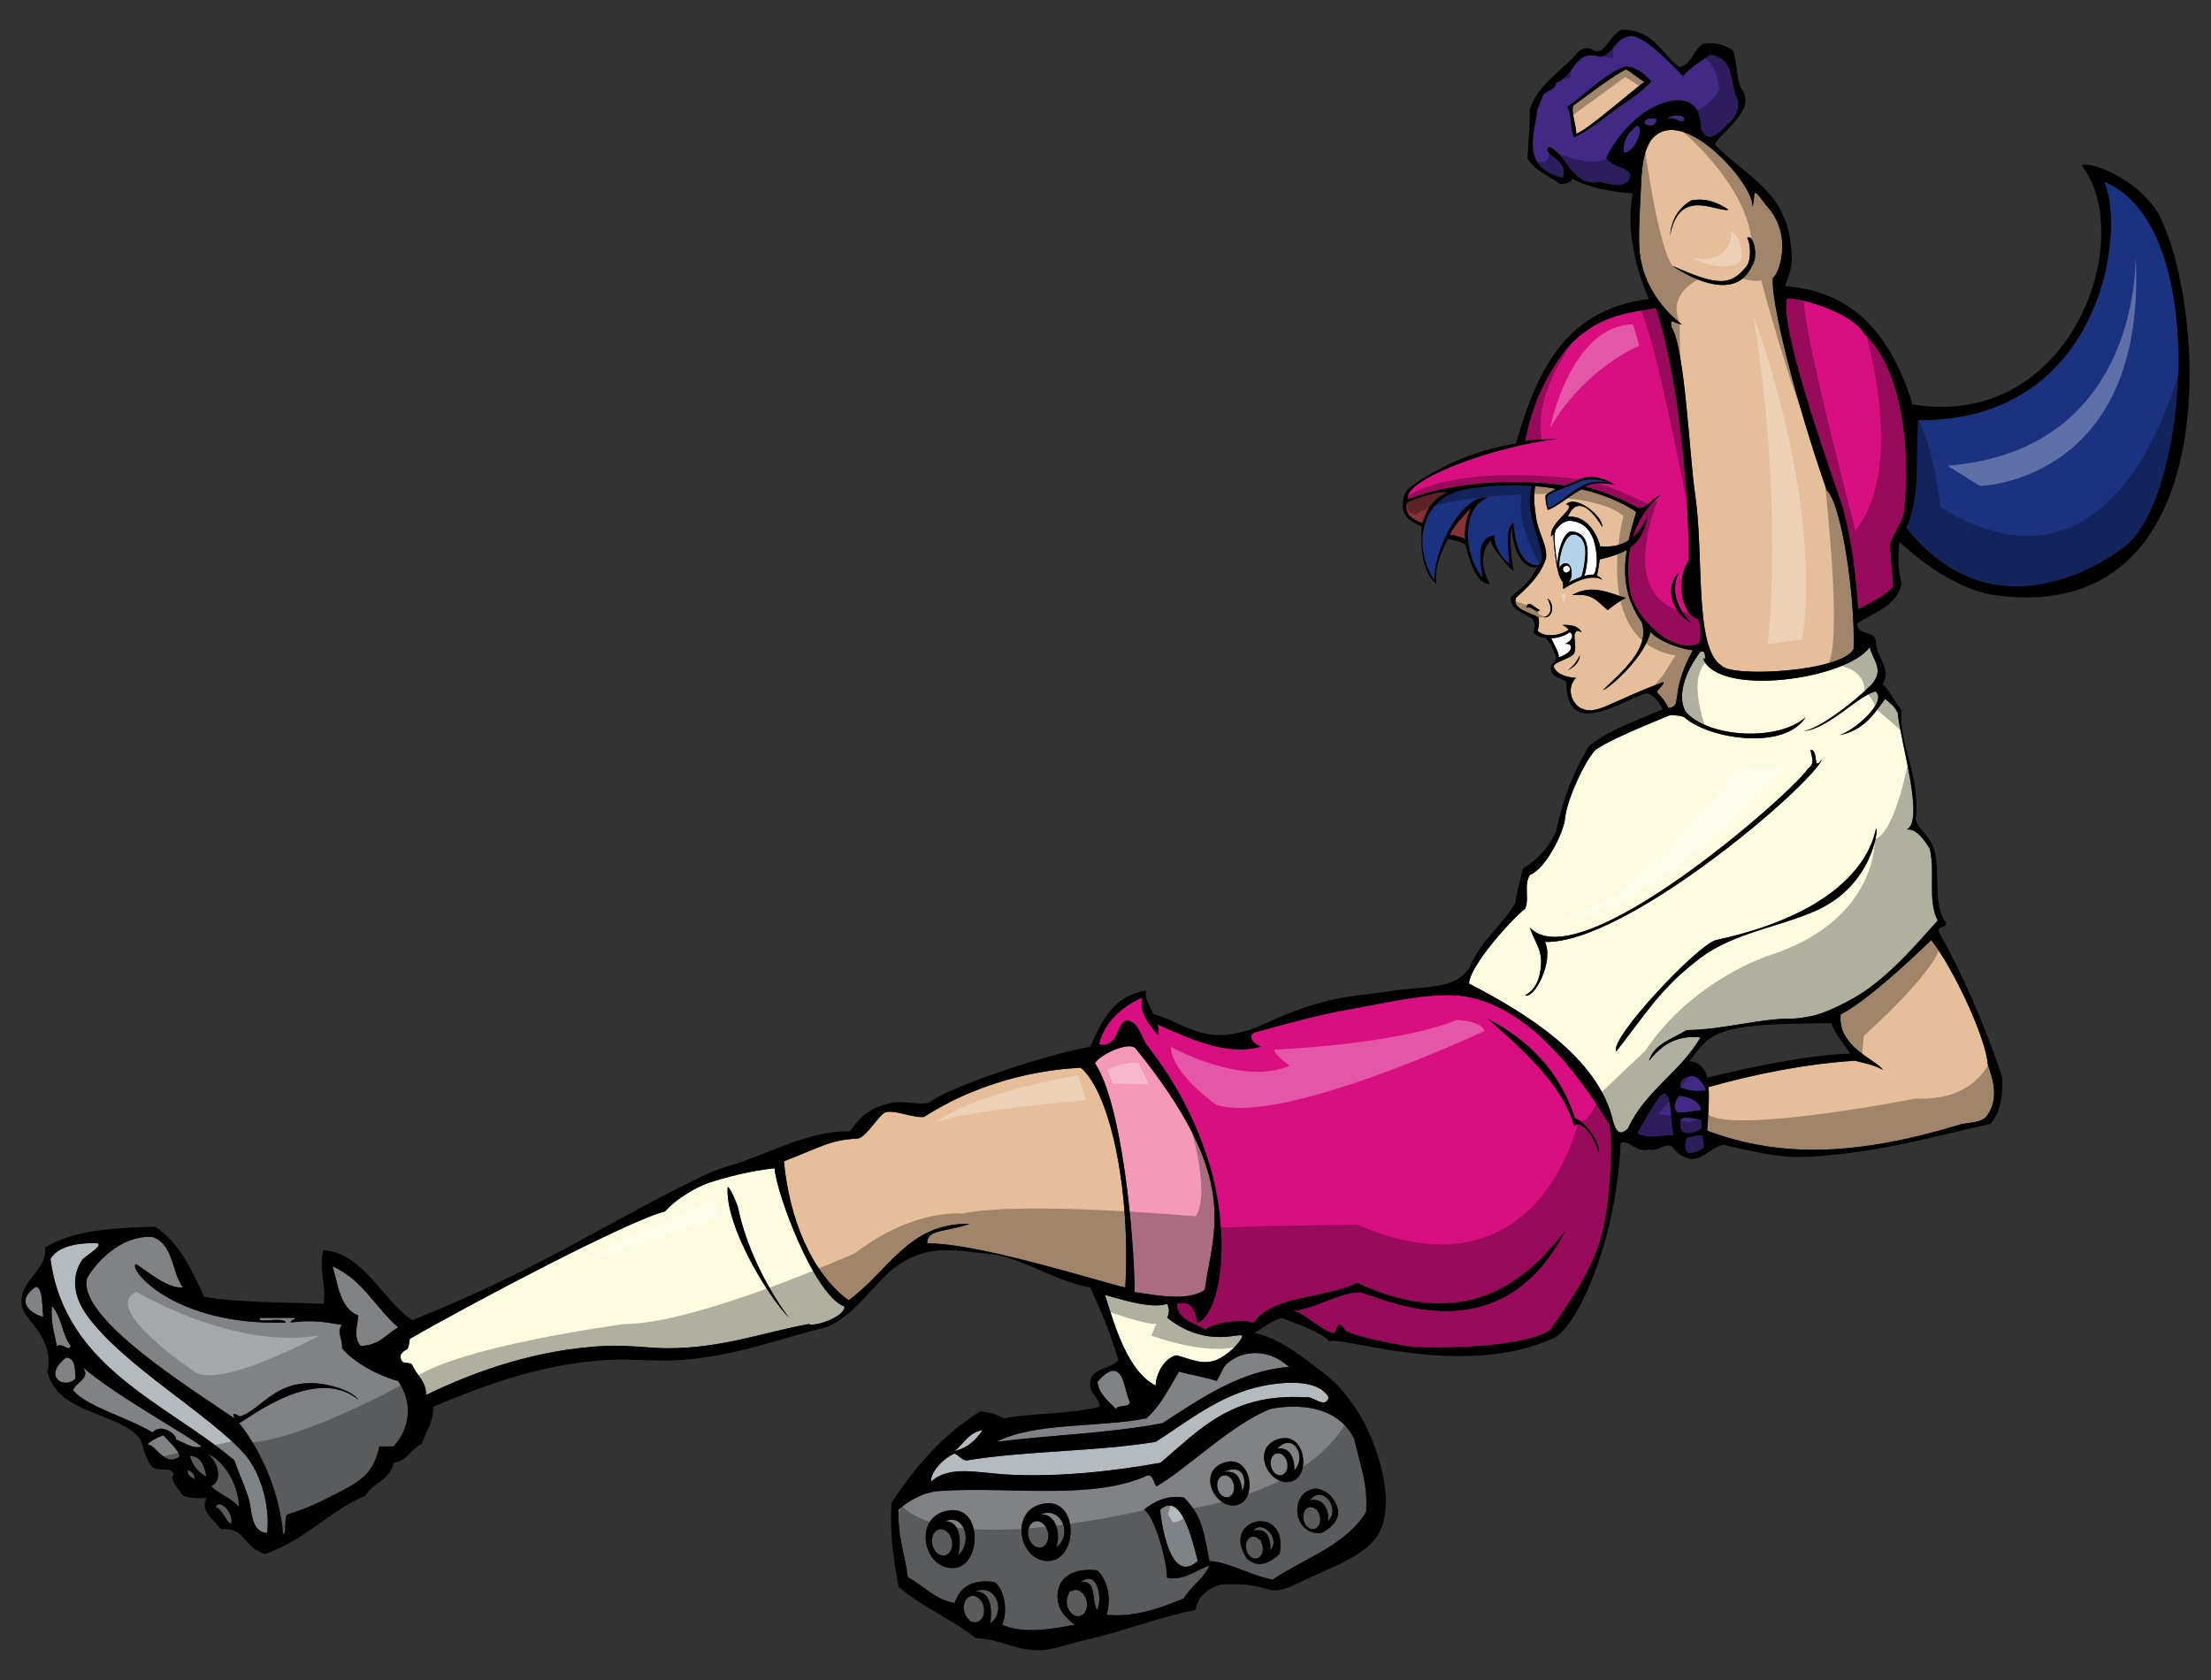
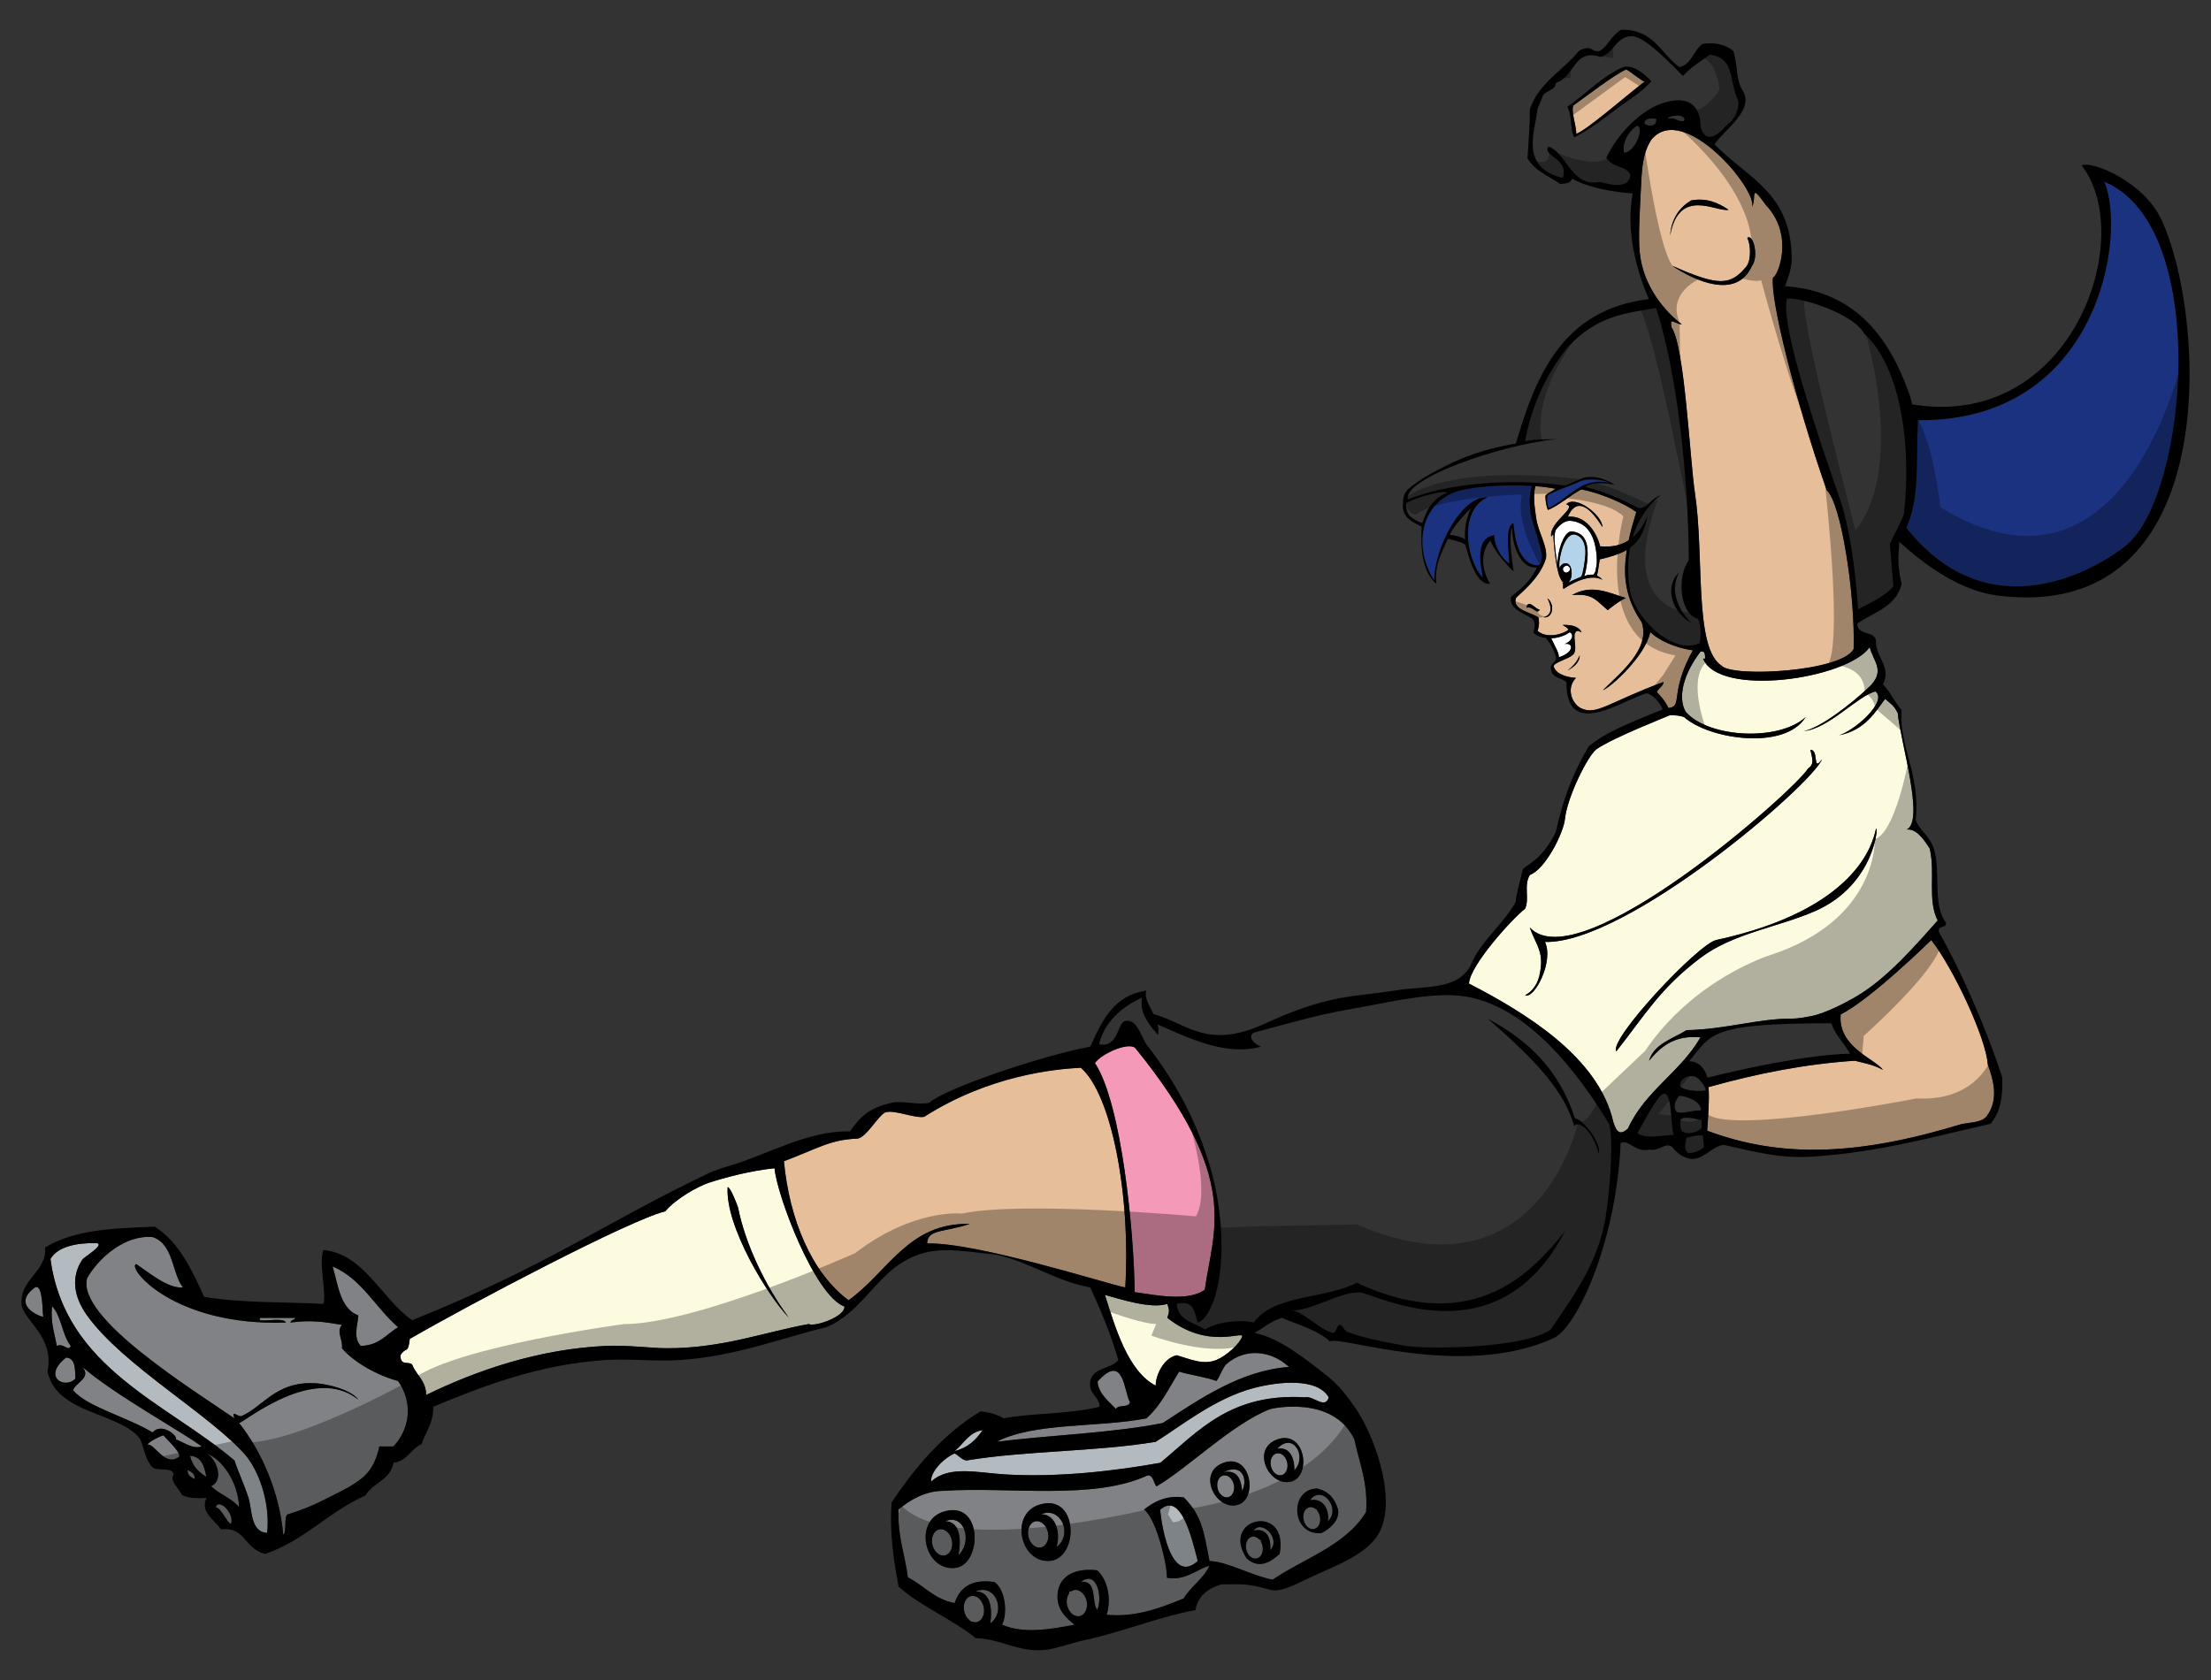
<svg xmlns="http://www.w3.org/2000/svg" version="1.1" id="Layer_1" x="0px" y="0px" width="200px" height="152px" viewBox="0 0 200 152" style="enable-background:new 0 0 200 152;" xml:space="preserve">
  <rect x="0" y="0" width="200" height="152" fill="#333333" stroke="none" />
-   <path id="color11" style="fill:#412985;" d="M145.297,14.277c0.976-2.086,3.13-4.414,5.353-5.025c3.444-0.948,3.141,2.176,3.2,2.348  c0.642,1.833,2.152-0.097,2.44-0.378c0.769-0.518,1.104-1.67,0.902-2.221c-0.818-1.72-0.219-3.736-2.517-4.06  c-1.064,0.771-1.546,1.003-2.452,1.93c-2.033-2.086-3.391-3.339-4.486-3.599c-1.61-0.06-1.705,1.594-2.974,1.877  c-2.413-0.792-2.272,1.784-4.017,2.348c-0.019,0.757-1.157,0.675-1.252,1.356l-0.418,0.991c-0.176,1.902-1.713,5.312,2.285,6.251  c0.601-1.773-1.914-1.98-1.291-2.825c1.586,0.459,2.06,3.684,4.588,3.199c0-0.11,2.711,1.005,2.813-0.661  C147.109,14.962,145.976,15.275,145.297,14.277z M142.4,12.424c-0.41-0.718-0.176-2.08-0.635-2.75  c1.533-1.044,3.35-2.958,5.191-3.639c0.863-0.077,1.625,0.494,2.422,1.313c-0.659,0.725-1.34,1.251-2.108,1.765  C145.632,10.204,144.208,11.538,142.4,12.424z M152.34,10.944c-0.668,0.104-0.747-0.381-1.48-0.212  C150.909,10.426,152.601,10.24,152.34,10.944z M149.802,10.732c0.148,0.733-0.741,0.759-1.059,0.424  C148.777,10.693,149.279,10.701,149.802,10.732z M146.904,13.808c-0.184-0.818,0.314-1.877,1.207-2.441  C148.783,11.696,147.775,13.864,146.904,13.808z M151.406,102.693c-0.89-0.016-2.508,0.414-3.295-0.166  c0.786-1.356,1.028-1.945,1.903-3.173C151.374,97.639,151.059,101.979,151.406,102.693z M151.704,100.622  c-0.455-0.453-0.107-1.184,0.213-1.48c0.678,0.028,2.018,0.544,1.934,1.333C153.343,100.389,152.304,100.797,151.704,100.622z   M152.208,102.392c-0.289-0.201-0.209-0.936-0.209-0.936c-0.031-0.67,1.791-0.116,1.922-0.104v0.728  C153.429,102.534,152.549,102.629,152.208,102.392z M154.033,102.738l0.107,1.059c-0.25,0.242-0.893,0.563-1.413,0.533  c-0.507-0.383-0.223-0.979-0.175-1.379C153.338,102.739,153.516,102.702,154.033,102.738z M154.29,98.652  c-0.439,0.118-1.93,0.049-2.305-0.344c-0.186-0.679,0.864-1.152,1.411-0.857C153.658,97.541,154.302,98.286,154.29,98.652z" />
  <path id="color10" style="fill:#E6BE99;" d="M152.129,29.345c-0.733-0.06-1.11-0.716-0.925,0.27  c1.197,1.796,1.647,11.94,2.115,15.024c0.855,5.628-0.104,13.98,2.403,15.586c0.959,1.089,10.871,0.556,11.95-1.503  c0.146-4.881-1.12-13.211-2.432-14.36c-2.836-8.077-5.151-17.388-4.864-19.247c0.436-0.113,1.967-3.807-0.636-6.557  c-1.521-2.102-0.813-0.738-1.27,0.211c0.622-1.515-6.195-9.656-9.096-6.134c-0.838,1.28-0.866,2.766-0.961,4.72  c-0.098,2.015-0.225,4.042-0.096,5.433C148.616,25.979,150.725,28.29,152.129,29.345z M157.988,24.09  c0.443-0.595,0.366-2.006,0.064-2.571c0.556-0.404,1.059,1.731,0.423,2.538c-1.396,3.142-5.299,1.284-7.191,0  C155.454,25.899,156.533,25.874,157.988,24.09z M152.975,18.135c1.367-0.251,2.425,0.194,3.386,0.847  c-1.125,0.234-4.469-2.1-5.289,2.326C151.206,19.752,151.917,18.769,152.975,18.135z M153.122,58.836  c-1.514-0.202-3.111-0.897-3.842-1.661c-0.434,2.164-3.564,5.01-4.291,5.272c1.655-1.641,4.306-3.741,3.515-6.146  c-1.493-2.184-1.729-4.222-1.347-6.551c-0.168,0.1-0.349,0.189-0.537,0.272c-0.115,0.05-0.241,0.094-0.364,0.14  c-0.076,0.028-0.147,0.059-0.23,0.085c-0.166,0.056-0.344,0.108-0.522,0.159c-0.041,0.011-0.079,0.024-0.121,0.035  c-0.202,0.055-0.415,0.108-0.636,0.159c-0.014,0.004-0.027,0.008-0.043,0.011c-0.082,0.588-0.176,1.174-0.252,1.463  c0.033,0.014,0.062,0.038,0.093,0.054c0.038,0.02,0.075,0.041,0.112,0.065c0.105,0.073,0.209,0.158,0.303,0.272  c-1.231-0.708-3.223,0.608-3.521,0.811c-0.135-0.082,0.037-0.334-0.103-0.549c-0.009-0.006-0.015-0.015-0.02-0.022  c0.02,0.004,0.094,0.012,0.17,0.019c-0.201-0.059-0.339-0.389-0.393-0.525c-0.049-0.107-0.093-0.219-0.122-0.336  c-0.006-0.021-0.006-0.043-0.011-0.065c-0.322-1.165-0.435-3.041-0.439-3.143c0,0,0.002-0.077,0.004-0.167  c-0.015-0.057-0.027-0.119-0.037-0.16c-0.058,0.084-0.172,0.23-0.176,0.215c-0.208-1.302,2.449-2.659,1.358-2.91  c0.827-0.912,3.289,0.983,3.28,2.059c-1.396-2.271-2.488-2.469-3.129-0.939c2.098-0.194,2.896,2.409,2.912,2.674  c0.557,0.036,1.588,0.107,2.588-0.541c0.178-0.811,0.412-1.659,0.687-2.565c-1.142-0.834-3.31-1.714-4.931-2.041  c-0.701,0.261-2.211,1.581-3.068,1.851c-0.123-0.361-0.193-0.605-0.219-1.229c-0.01-0.218,0.705-0.489,0.924-0.678  c-0.518-0.113-1.151-0.19-1.842-0.24c-0.188,0.968-0.092,1.611,0.066,2.774c0.198,1.492,1.038,2.516,0.91,3.724  c-0.537,1.964-2.712,3.48-2.73,3.645c-0.334,1.056,1.387,1.269,2.033,1.729c0.123,0.509,0.039,0.837-0.063,1.229  c0.818,0.718,2.314,0.297,2.797-0.118c-0.111-0.175-0.299-0.281-0.541-0.429c1.084-0.046,1.559,0.289,1.723,0.688  c-0.414-0.265-0.507-0.116-0.592,0.044c-0.215,0.41,0.311,1.686-0.27,2.022c-0.432,0.372-1.816,0.688-1.649,1.052  c0.242,0.735,1.44,0.967,1.998,0.984c-0.928,0.961-0.345,2.338,0.427,2.735c1.426,0.712,2.504-0.521,7.49-2.36  c0.014,0.369-0.436,0.506-0.596,0.92c0.271,0.281,0.775,0.827,1.042,1.432C152.279,63.913,150.96,62.779,153.122,58.836z   M138.075,54.99c0.145-0.882,0.847,0.173,1.205,0.172C138.988,55.665,138.656,54.773,138.075,54.99z M139.626,55.851  c0.477-0.144,0.953-0.533,0.344-1.722C140.67,54.638,140.497,55.975,139.626,55.851z M141.775,60.673  c0.606-0.453,0.87-0.836,1.125-1.378C142.877,60.021,142.268,60.4,141.775,60.673z M142.199,53.843  c1.775-1.039,3.383-0.188,4.871,0.262c-0.429,0.161-1.279,0.795-1.639,1.1c-0.699-0.58-1.055-1.056-1.738-1.27  C143.185,53.821,142.687,53.815,142.199,53.843z M143.693,53.935c-0.508-0.114-1.006-0.12-1.494-0.092  C142.866,53.778,143.324,53.82,143.693,53.935z M140.962,51.808c0.004,0.019,0.004,0.037,0.009,0.056  c-0.006-0.021-0.006-0.043-0.011-0.065C140.961,51.802,140.961,51.805,140.962,51.808z M144.658,52.195  c-0.037-0.024-0.074-0.045-0.111-0.065C144.583,52.15,144.62,52.17,144.658,52.195z M141.568,50.965  c-0.209,0.017-0.393,0.169-0.5,0.425C141.175,51.134,141.359,50.965,141.568,50.965z M101.79,116.486  c-1.711-0.334-13.344-4.078-17.925-3.982c0.029-1.311,1.489-0.98,3.855-1.768c-5.562-0.134-7.385,4.354-10.962,6.91  c-3.322-2.459-5.352-7.297-5.848-12.582c2.979-1.115,4.15-1.951,6.631-2.047c0.798-0.031,1.974-2.214,2.576-2.387  c0.819-0.232,2.653,0.58,3.482,0.415c5.795-3.701,11.668-4.315,14.172-4.441C100.539,99.008,102.283,108.027,101.79,116.486z   M174.697,85.05c2.026,2.604,4.953,8.871,5.112,11.258c0.433,1.227,1.075,3.113-0.09,4.665c-0.448,0.582-1.302,0.552-2.242,0.718  c-9.506,2.906-16.42,3.086-23.053,0.612c0.054-0.722,0.229-3.06,0.119-3.946c4.418-1.238,8.791-2.094,13.237-2.388  c0.709,0.194,1.597,0.308,2.549,0.833c-0.643-0.962-4.125-2.063-3.826-5.023C169.254,90.404,174.697,85.05,174.697,85.05z   M148.77,7.38c-1.622,1.231-5.22,4.398-6.194,4.729c0.066-0.6-0.528-2.125-0.234-2.58c1.232-0.879,3.691-2.778,4.75-3.244  C147.366,6.361,148.468,7.329,148.77,7.38z" />
  <path id="color9" style="fill:#1B3281;" d="M145.568,43.696c-2.453-0.618-3.648,1.386-5.468,2.274  c-0.134-0.226-0.167-0.533-0.142-1.11c0.682-0.48,2.143-0.907,2.873-1.27C143.652,43.183,145.247,43.444,145.568,43.696z   M139.49,50.292c-0.408-2.429-1.571-3.776-0.927-6.327c-2.512-0.164-5.555,0.067-6.88,0.535c-3.279,1.154-3.824,5.129-1.947,8.023  c-0.015-2.869,2.461-7.718,4.838-7.527c-2.502,1.049-2.121,5.376-0.439,7.292c-0.358-1.812-0.502-3.636,1.028-3.87  c-0.022,0.559,0.334,1.838,1.365,2.572c-0.051-1.176-0.422-3.333,0.373-3.668c0.12,1.591,0.555,3.792,2.243,3.837  C139.458,51.01,139.436,50.555,139.49,50.292z M190.343,16.44c2.052,4.69-0.404,21.734-16.852,21.577  c-0.205,3.824,0.199,6.958-1.06,9.729c7.567,9.576,17.323,3.692,19.931,1.577C197.938,44.637,199.969,20.389,190.343,16.44z" />
  <path id="color8" style="fill:#B3D3EB;" d="M143.386,50.402c-0.012,0.288-0.158,1.385-0.343,1.764  c-0.118,0.071-0.796,0.34-0.863,0.381c-0.105,0.063-0.203,0.124-0.31,0.163c0.176-0.165,0.297-0.457,0.297-0.801  c0-0.07,0.029-0.993-0.6-0.943c-0.209,0-0.394,0.169-0.5,0.425c-0.01-0.101-0.017-0.198-0.021-0.29  c-0.021-0.63,0.471-3.039,1.502-2.714C143.363,48.642,143.491,49.687,143.386,50.402z" />
-   <path id="color7" style="fill:#D90F81;" d="M141.563,43.935c0.308-0.134-0.044,0.041,1.692-0.723  c0.688-0.113,1.521-0.151,2.837,0.65c-1.806-0.351-2.485,0.01-2.703,0.191c1.549,0.354,3.537,1.198,4.815,1.917  c0.91-0.007,0.898-0.692,2.021-1.186c-1.292,1.062-2.107,2.395-2.549,3.843c0.491-0.412,0.96-1.021,1.344-1.925  c-0.253,1.429-0.771,2.283-1.57,2.857c-0.234,1.23-0.229,2.519-0.028,3.779c0.396,2.477,3.817,5.971,6.31,4.861  c0.162-0.799,0.125-1.614-0.121-2.206c-1.719-0.448-1.916-3.916-0.846-5.287c-0.038-7.719-1.07-17.015-2.962-22.843  c-2.645,0.475-5.286,0.625-8.037,3.595c-2.269,2.903-3.312,5.772-3.808,8.461c1.142-0.235,2.316-0.143,2.962-0.211  c-5.444,0.582-14.068,3.65-13.563,5.471C130.874,43.761,136.568,43.215,141.563,43.935z M151.879,51.799  c-1.354,2.643,1.552,4.903,1.067,4.542C150.967,55.171,150.691,52.854,151.879,51.799z M172.223,46.477  c-0.336,1.004-0.871,1.809-1.271,2.75l0.313,3.812c-0.672,0.878-2.168,1.549-3.184,2.086c-0.209-2.817-0.524-5.998-1.36-9.071  c-0.355-1.312-5.884-16.23-5.075-19.036c1.225-0.138,6.02,1.345,6.979,3.173C172.036,33.26,172.906,40.669,172.223,46.477z   M131.402,90.047c-2.916-0.101-6.326,0.76-9.306,1.269c-2.974,0.51-6.013,1.405-8.628,2.103c-0.604,0.262-0.214,0.961,0.59,1.282  c-3.261,0.908-6.676-0.871-9.406-2.03c0.164,0.047,0.135,0.728,0.102,0.974c-1.49-1.669-1.598-2.523-1.438-3.379  c-1.186,0.508-3.348,1.814-3.9,4.223c1.83,0.342,1.626-2.052,2.404-2.119c0.988-0.174,1.336,1.211,1.875,2.121  c9.346,11.867,7.115,24.405,4.652,25.17c-0.3-0.899-0.317-2.08-1.902-1.691c0.096,1.525,1.574,1.668,2.537,2.326  c1.053-0.664,3.059-0.938,4.441-0.635c1.766-2.534,6.477-2.125,9.306-3.597c10.716,4.998,16.071-1.229,18.825-4.651  c-6.131,11.804-17.257,5.566-18.587,5.518c-1.729-0.063-4.526,1.743-6.112,1.63c0.938,0.06,2.545,1.743,3.668,2.037  c0.373,0.099,0.391-0.851,0.727-0.726c0.221,0.084,0.363,0.521,0.636,0.636c1.097,0.462,3.448,0.946,5.287,1.269  c1.594,0.279,10.537,0.31,13.086-1.47c2.573-3.751,4.571-6.588,5.104-11.008c0.334-2.782,0.551-5.937,0.219-7.567  C142.852,97.258,137.836,90.267,131.402,90.047z M144.616,104.396c-0.438-1.916-1.795-3.139-2.217-2.504  c-0.853-3.027-3.188-5.712-7.826-9.729c3.769,2.013,6.448,4.664,7.891,9.004C143.406,101.411,144.904,103.607,144.616,104.396z" />
  <path id="color6" style="fill:#FCFADF;" d="M70.065,105.698c-2.13,0.207-4.539,0.849-5.978,1.326  c-0.944,0.313-2.958,1.43-3.913,2.575c-3.121,0.735-17.475,8.286-23.105,11.538c-0.161,1.422-0.326,0.646-0.846,1.48  c-0.001,1.024,0.74,0.506,1.058,0.845c0.371,0.969,1.252,1.427,1.269,2.751c4.468-2.184,10.151-4.172,16.286-4.441  c1.955-0.086,3.965,0.206,5.5,0.211c4.987,0.016,8.833-1.47,12.823-2.188c0.514,0.281,3.304-0.658,3.226-1.589  C73.672,117.226,70.234,107.995,70.065,105.698z M65.822,107.411c0.246-0.034,0.892,1.67,0.938,1.832  c0.622,3.187,2.43,7.076,4.604,9.976C69.42,117.225,65.587,110.906,65.822,107.411z M99.946,117.157  c1.295,0.348,4.174,1.311,5.651,0.809c0.191,0.619,0.191,0.648,0,1.27c3.703,2.932,6.92,1.117,6.77,1.691  c-0.254,0.689-1.453,1.762-2.326,2.115c-1.205,0.486-2.336-0.059-3.596-0.424c-1.246,0.271-1.914,1.886-1.904,2.75  C102.022,124.079,100.861,120.049,99.946,117.157z" />
  <path id="color5" style="fill:#FCFADF;" d="M154.057,59.589h0.188c-0.021-0.332,0.027-0.732-0.424-0.634  c-1.558,2.057-2.076,4.135-1.344,5.44c2.09,2.394,8.46,2.694,10.86,0.482c-1.894,3.066-8.767,2.007-10.998,0  c-0.37-0.136-0.817-0.18-1.308-0.158c0.004,0.014-5.172,2.042-6.609,3.063c-0.796,0.564-2.676,4.395-2.857,6.299  c-0.123,1.262-1.769,4.569-3.178,5.082c-0.579,0.938-0.01,2.142-0.432,3.058c-1.127,0.856-5,5.12-5.074,6.769  c5.089,2.633,11.723,6.643,13.05,12.508c0.3,0.986,0.636,1.244,1.333,0.604c1.534-3.399,4.76-5.108,6.557-8.247  c-2.35-0.232-3.595,0.838-4.652,2.114c0.479-1.565,2.145-1.972,3.395-2.767c3.477-0.059,6.547-1.065,9.526-1.041  c0.548,0.006,1.13-0.116,1.673-0.211c1.225-0.213,3.158-1.189,4.297-1.877c2.764-1.666,5.344-4.691,7.219-6.791  c-0.949-1.879-0.19-4.217-0.718-6.504c-0.661-1.064-1.313-1.812-2.081-1.727c1.639-0.786-0.549-7.834-0.816-10.532  c-0.329-0.712-0.735-0.914-1.137-1.289c-0.824,1.061-1.776,2.852-4.184,3.293c1.383-0.387,4.451-3.066,3.309-3.966  c-1.597,0.378-4.283,3.431-6.522,3.588c1.344-0.18,4.268-2.358,6.102-4.141c1.295-1.39,0.191-2.224-0.102-3.454  C167.062,61.465,155.462,63.116,154.057,59.589z M169.684,75.031c0.268-0.667,0.011,4.997-5.499,7.402  c-3.363,1.469-7.412,1.998-10.363,4.23c-3.668,2.771-5.014,5.162-7.615,8.459c-0.705-1.082,7.412-9.721,9.041-10.072  C167.947,82.291,169.406,76.303,169.684,75.031z M163.55,69.531c0.619-0.423,0.374-0.895,0.212-1.691  c0.822-0.01,0.142,2.103,1.058,0.846c-0.91,2.318-17.688,16.727-25.068,16.537c0.826,1.755-0.956,5.19-1.793,4.825  c0.636-0.337,1.076-0.951,1.27-1.691c0.535-2.244-0.268-2.753-0.848-4.441C142.857,88.741,162.324,71.554,163.55,69.531z" />
  <path id="color4" style="fill:#F499B8;" d="M102.637,116.907c-0.044-5.176-1.144-17.041-3.596-20.728  c0.619-0.887,3.16-1.976,3.687-1.319c9.607,11.879,6.996,16.371,6.254,21.836C107.436,117.782,104.609,117.183,102.637,116.907z" />
  <path id="color3" style="fill:#B4BBC0;" d="M22.263,131.714c1.379,1.745,2.171,4.596,1.904,6.979  c-1.53-0.08-1.348-2.096-1.692-3.172c-0.406-1.271-0.934-2.355-1.269-3.384c-6.046-5.163-15.325-8.338-16.64-18.231  c0.639-1.123,2.384-1.475,4.186-1.437c0.762,0.144-1.146,1.261-1.293,1.479c-1.043,1.539-0.827,3.344,0.422,5.076  C11.175,123.589,19.048,128.004,22.263,131.714z M104.963,136.579c-0.13-0.713,0.534,7.267,3.384,4.652  C107.795,139.105,106.825,134.962,104.963,136.579z M104.54,130.447c-5.373,0.9-11.75,0.799-17.133,1.69  c-0.474-0.09-0.673-0.454-1.057-0.635c-0.996,0.419-2.234,1.71-2.116,2.538c1.65-1.491,4.215-0.779,6.769-0.635  c4.758,0.27,9.789-0.311,13.959-1.058c3.461-2.886,6.359-6.331,13.113-5.923c0.711-0.167,1.805,1.129,2.115,0  c-1.023-1.798-4.564-1.423-6.77-0.848C109.878,126.508,106.752,129.073,104.54,130.447z M88.888,129.387  c-1.271,0.209-1.715,1.246-2.538,1.903C87.539,130.997,88.298,130.277,88.888,129.387z" />
  <path id="color2" style="fill:#808285;" d="M3.916,119.134c-0.462-0.032-2.902-1.131-0.716-2.677  C3.911,116.239,3.823,118.734,3.916,119.134z M32.416,119.025c-0.061,0.846-0.5,1.983,0.211,2.748  c1.665-0.027,2.324-1.06,3.385-1.69c-2.049-1.759-3.255-4.359-5.922-5.5C30.597,116.329,30.783,118.402,32.416,119.025z   M5.978,122.829c-2.189,1.72-0.156,2.914,0.846,1.904C6.78,123.863,6.846,122.879,5.978,122.829z M6.401,121.773  c-0.785-0.978-0.833-2.691-1.692-3.596c-0.159,1.499,0.236,2.443,0.422,3.596C5.74,121.478,6.206,122.349,6.401,121.773z   M13.357,130.708c0.668-0.105,1.555,2.093,2.87,1.076c0.068-0.49-1.257-1.668-1.435-1.914  C14.543,129.904,13.391,130.46,13.357,130.708z M15.919,130.234c0.621,0.211,1.522,0.918,2.326,0.635  c-1.775-1.325-7.938-4.705-10.786-7.191c0.85,1.002-0.677,1.432-0.846,2.115c1.302,1.508,4.711,2.345,7.191,3.807  C14.575,128.689,16.074,129.857,15.919,130.234z M16.976,132.984c-0.036,0.528,0.325,0.661,0.634,0.846  C17.647,133.299,17.286,133.167,16.976,132.984z M17.188,131.714c0.211,0.916,0.766,1.488,1.48,1.902  C18.483,132.674,18.252,131.779,17.188,131.714z M19.514,136.366c0.566,0.139,0.912,1.276,1.377,1.518  C21.25,136.927,19.783,135.502,19.514,136.366z M18.668,131.502c0.828,0.364,1.699,2.387,0.423,2.961  c0.742,0.737,1.881,1.08,2.538,1.903C21.539,133.988,19.993,131.943,18.668,131.502z M30.935,121.986  c0.096-0.805-0.548-1.506,0-2.115c-1.688-0.293-2.83-0.453-4.653-0.213c0.002-0.277,0.371-0.191,0.423-0.422h-3.173  c-0.479,0.563,2.121-0.156,2.327,0.422c-10.23,0.348-14.431-5.023-13.536-5.287c1.192,0.785,2.848,2.225,4.229,2.115  c-0.998-1.258-0.833-3.894-2.718-4.555c-2.486-0.254-4.896,1.842-5.954,3.708c-0.982,3.587,9.572,10.101,13.325,12.69  c-0.3-0.864,0.333-0.088,0.635-0.211c1.73-0.711,2.883-2.733,5.71-2.963c0.338-0.025,0.72-0.023,1.058,0  c1.153,0.088,3.15,0.595,3.807,1.481c-3.99-3.226-10.21,1.96-10.787,2.115c2.051,2.571,3.672,6.327,3.986,10.088  c0.365-0.129,0.016-1.785,0.456-1.84c1.838-0.564,2.762-1.059,4.442-1.903c2.551-1.281,3.293-2.044,3.807-4.229h1.269  c1.496-1.58,1.795-3.949,0.423-5.924C34.116,124.443,31.97,123.222,30.935,121.986z M100.945,127.484  c0.19-0.442,1.193-0.074,1.27-0.634c-0.551-0.858-0.517-4.563-2.931-1.847C99.355,126.128,100.378,126.852,100.945,127.484z   M87.846,144.404c-0.489,0.104-0.773,0.717-0.633,1.371c0.075,0.352,0.26,0.639,0.489,0.816c0.04,0.051,0.082,0.097,0.128,0.142  c0.036-0.002,0.063-0.01,0.096-0.012c0.137,0.055,0.281,0.075,0.423,0.045c0.489-0.104,0.772-0.718,0.633-1.37  C88.844,144.743,88.335,144.3,87.846,144.404z M88.254,143.982c1.459,0.021,1.488,1.775,1.327,2.899  C91.067,145.757,90.046,143.234,88.254,143.982z M97.984,144.204c0-0.004,0-0.008-0.001-0.012c-0.011-0.013-0.025-0.02-0.037-0.029  c-0.221-0.237-0.506-0.362-0.787-0.303c-0.09,0.02-0.17,0.061-0.245,0.11c-0.066,0.002-0.133,0.006-0.2,0.011  c-0.005,0.065-0.009,0.131-0.013,0.194c-0.186,0.262-0.262,0.649-0.176,1.053c0.139,0.652,0.648,1.097,1.138,0.992  c0.489-0.104,0.772-0.718,0.633-1.369C98.241,144.598,98.13,144.376,97.984,144.204z M97.772,143.135  c1.521-0.183,0.923,1.755,1.479,2.538C99.781,144.427,99.18,142.003,97.772,143.135z M84.967,138.368  c-0.489,0.104-0.772,0.717-0.633,1.367c0.139,0.653,0.648,1.098,1.137,0.993c0.489-0.104,0.772-0.718,0.634-1.37  C85.965,138.708,85.456,138.263,84.967,138.368z M119.137,136.657c-0.001-0.026-0.002-0.054-0.003-0.078  c-0.034-0.01-0.065-0.018-0.094-0.022c-0.174-0.157-0.387-0.233-0.596-0.188c-0.129,0.026-0.238,0.101-0.326,0.201  c-0.015,0.002-0.027,0.006-0.043,0.01c-0.002,0.014,0,0.024-0.002,0.039c-0.162,0.22-0.23,0.551-0.158,0.895  c0.117,0.544,0.541,0.915,0.951,0.828c0.408-0.088,0.646-0.601,0.527-1.145C119.35,136.986,119.258,136.8,119.137,136.657z   M123.575,136.788c-1.832,3.035-5.561,4.172-8.461,6.135c-2.015-0.402-4.035-1.62-5.711-1.691c-0.522-2.715-0.691-4.113-2.318-5.75  c-1.652-0.242-2.816,0.475-3.604,1.098c1.109,0.774,2.116,5.045,2.076,6.168c1.648,0.31,2.781-0.816,3.846-1.092  c-0.553,1.209-1.67,1.855-2.326,2.961c-2.521,1.062-4.649,1.703-6.979,1.48c0.483-1.512,0.033-3.24-0.846-4.02  c-2.242-0.268-3.576,0.693-3.595,2.326c-0.016,1.317,0.833,2.019,1.549,2.592c-2.136,0.425-4.686,0.845-6.568,0  c0.529-0.971,0.309-3.204-0.692-3.86c-2.134-0.301-3.129,0.537-3.595,1.903c-1.845-0.342-2.781-1.59-4.23-2.326  c-0.259-2.068-0.945-3.708-0.846-6.133c1.068-0.905,2.435-1.678,4.019-1.693c6.004-0.4,13.618,0.881,18.523-1.406  c0.521-0.027,0.543,0.756,0.793,0.999c2.813-1.628,6.883-5.688,10.293-6.995c0.058-0.02,5.662-1.336,7.614,2.75  C122.945,132.345,123.757,134.072,123.575,136.788z M85.293,136.788c-2.647,0.875-1.689,5.302,1.058,5.078  C88.885,141.659,88.96,135.579,85.293,136.788z M93.965,136.156c-2.594,0.856-1.719,5.102,0.846,5.076  C97.674,141.204,97.618,134.948,93.965,136.156z M111.943,136.156c1.875-0.506,1.242-4.717-1.269-3.807  C108.232,133.234,109.966,136.691,111.943,136.156z M112.788,141.02c1.158,1.003,2.221,0.235,2.961-0.424  C116.639,135.935,110.29,137.31,112.788,141.02z M116.807,134.04c1.875-0.508,1.242-4.719-1.269-3.807  C113.095,131.118,114.829,134.575,116.807,134.04z M121.036,136.579c-0.328-1.074-0.877-1.661-1.902-1.904  c-2.583,0.08-2.303,4.336,0.423,4.018C120.347,138.284,121.175,137.568,121.036,136.579z M115.538,131.079  c1.399-0.272,1.584,1.408,1.541,1.953C118.284,131.786,116.96,129.495,115.538,131.079z M115.488,131.495  c-0.408,0.086-0.645,0.6-0.529,1.144c0.117,0.545,0.543,0.915,0.951,0.828c0.408-0.087,0.646-0.599,0.528-1.143  C116.322,131.779,115.897,131.407,115.488,131.495z M94.176,137.001c1.46,0.021,1.749,1.892,1.387,2.975  C97.089,138.853,95.968,136.252,94.176,137.001z M85.504,137.636c1.46,0.021,1.428,1.939,1.188,3.063  C87.976,139.575,87.296,136.887,85.504,137.636z M110.658,133.493c-0.408,0.086-0.645,0.599-0.527,1.143  c0.117,0.545,0.542,0.915,0.949,0.829c0.408-0.088,0.646-0.6,0.529-1.145C111.491,133.777,111.07,133.406,110.658,133.493z   M118.499,135.734c1.4-0.273,1.791,1.232,1.592,1.914C121.376,136.525,119.57,134.236,118.499,135.734z M93.658,137.644  c-0.489,0.104-0.772,0.719-0.633,1.369c0.139,0.652,0.648,1.098,1.137,0.992c0.489-0.105,0.772-0.717,0.633-1.369  C94.656,137.986,94.147,137.538,93.658,137.644z M110.674,133.195c1.399-0.271,1.59,0.881,1.69,1.691  C112.866,133.954,112.463,132.31,110.674,133.195z M113.423,138.484c1.355-0.299,1.529,0.973,1.49,1.774  C115.917,139.134,114.038,137.464,113.423,138.484z M114.066,139.491c-0.003-0.055-0.005-0.108-0.008-0.164  c-0.053-0.012-0.096-0.023-0.137-0.031c-0.186-0.206-0.43-0.313-0.667-0.264c-0.408,0.088-0.646,0.602-0.528,1.146  c0.116,0.545,0.541,0.915,0.949,0.828c0.408-0.087,0.647-0.599,0.529-1.144C114.175,139.727,114.127,139.603,114.066,139.491z   M116.595,123.676c-1.592-1.494-3.99-1.776-5.709-0.212c-0.379,0.453-0.514,1.04-0.848,1.48c-1.035-0.375-2.299-0.521-3.383-0.846  c-0.914,1.484-1.68,3.116-2.963,4.229c-4.366,0.852-10.094,0.341-13.536,2.117c4.955-0.615,10.363-0.777,15.016-1.692  C108.456,126.626,112.195,123.997,116.595,123.676z" />
-   <path id="color1" style="fill:#853135;" d="M128.658,47.313c-0.367-0.08-0.949-0.435-1.125-0.623  c-0.246-0.265-0.396-0.777-0.304-1.157c0.146-0.254,3.193-1.259,3.681-0.961C129.267,45.219,128.902,46.699,128.658,47.313z   M133.06,45.981c-0.434,0.412-1.648,1.667-1.913,2.426c0.368-0.016,1.21,0.228,1.399,0.392  C132.43,48.174,132.59,46.898,133.06,45.981z" />
  <path id="fill" style="fill:#FFFFFF;" d="M141.521,58.262c0.904-0.13,0.815,0.806-0.518,1.206c0.031-0.408-0.332-0.939-0.688-1.723  c0.625-0.006,1.307-0.256,1.67-0.543C142.466,57.423,142.135,58.085,141.521,58.262z M144.427,50.293  c-0.002-0.039-0.002-0.071-0.005-0.112c-0.002-0.02-0.007-0.039-0.009-0.059c-0.012-0.132-0.031-0.258-0.051-0.385  c-0.015-0.086-0.026-0.172-0.043-0.256c-0.022-0.112-0.051-0.221-0.078-0.328c-0.023-0.088-0.049-0.175-0.076-0.259  c-0.032-0.096-0.066-0.188-0.105-0.278c-0.036-0.085-0.075-0.166-0.116-0.246c-0.041-0.079-0.084-0.156-0.132-0.229  c-0.05-0.078-0.107-0.149-0.165-0.22c-0.05-0.062-0.1-0.124-0.154-0.179c-0.069-0.069-0.147-0.127-0.227-0.185  c-0.058-0.043-0.11-0.09-0.174-0.126c-0.099-0.058-0.208-0.101-0.317-0.143c-0.058-0.022-0.109-0.051-0.17-0.069  c-0.179-0.052-0.371-0.088-0.582-0.102c-0.443-0.003-0.867,0.26-1.302,0.842c-0.049,0.119-0.071,0.258-0.086,0.392  c-0.003,0.026-0.008,0.052-0.011,0.077c-0.01,0.127-0.012,0.253-0.014,0.345c0.023,0.36,0.103,1.421,0.275,2.341  c-0.001-0.04,0.004-0.086,0.005-0.127c0.001-0.11,0.001-0.219,0.013-0.337c0.004-0.053,0.016-0.108,0.021-0.163  c0.014-0.114,0.025-0.228,0.048-0.345c0.013-0.072,0.032-0.143,0.048-0.215c0.022-0.101,0.042-0.201,0.069-0.299  c0.024-0.091,0.056-0.176,0.085-0.265c0.023-0.075,0.046-0.153,0.072-0.224c0.041-0.104,0.086-0.196,0.131-0.29  c0.021-0.046,0.041-0.099,0.064-0.142c0.051-0.097,0.107-0.175,0.164-0.254c0.021-0.028,0.038-0.064,0.059-0.09  c0.063-0.076,0.132-0.128,0.199-0.176c0.017-0.012,0.031-0.034,0.049-0.043c0.086-0.048,0.175-0.072,0.265-0.063  c0.817,0.079,1.392,0.561,1.425,1.771c0.057,0.561-0.127,1.889-0.302,2.269c0.155-0.061,0.306-0.1,0.448-0.121  c0.076-0.012,0.146-0.005,0.219-0.005c0.057,0,0.115-0.01,0.17-0.004c0.077-0.088,0.139-0.193,0.186-0.318l0.114-0.678  C144.449,50.796,144.443,50.559,144.427,50.293z M141.779,51.779c0.133-0.039,0.239-0.142,0.239-0.288  c0-0.176-0.144-0.32-0.319-0.32c-0.054,0-0.094,0.034-0.139,0.058c-0.102,0.054-0.183,0.14-0.183,0.263  c0,0.177,0.145,0.321,0.321,0.321C141.73,51.812,141.749,51.787,141.779,51.779z" />
  <path id="outline" d="M149.378,7.348c-0.797-0.819-1.559-1.39-2.422-1.313c-1.844,0.681-3.658,2.595-5.191,3.639  c0.459,0.669,0.225,2.032,0.635,2.75c1.811-0.886,3.232-2.22,4.87-3.311C148.038,8.599,148.719,8.073,149.378,7.348z M142.34,9.53  c1.231-0.879,3.692-2.778,4.75-3.244c0.276,0.075,1.378,1.044,1.68,1.094c-1.622,1.231-5.22,4.398-6.194,4.729  C142.642,11.509,142.046,9.985,142.34,9.53z M163.55,69.531c0.619-0.423,0.374-0.895,0.212-1.691  c0.822-0.01,0.142,2.103,1.058,0.846c-0.91,2.318-17.688,16.727-25.068,16.537c0.826,1.755-0.956,5.19-1.793,4.825  c0.636-0.337,1.076-0.951,1.27-1.691c0.535-2.244-0.268-2.753-0.848-4.441C142.857,88.741,162.324,71.554,163.55,69.531z   M195.488,19.827c-1.59-3.387-6.229-5.301-7.19-4.865c5.057,6.506-0.863,24.019-15.327,21.626c-0.187-0.749-0.189-0.751-0.325-1.111  c-1.793-4.975-4.847-9.146-11.177-9.583c0.269-0.753,0.607-1.613,0.603-2.472c-0.031-6.039-4.002-7.286-6.98-10.364  c0.951-1.417,3.638-3.083,2.539-4.865c-0.656-1.063-0.396-2.166-0.846-3.596c-0.639-0.49-1.463-0.795-2.75-0.634  c-0.854,0.557-0.977,1.845-2.115,2.115c-1.684-1.207-2.327-3.454-5.287-3.384c-0.977,0.612-1.178,1.488-1.904,1.903  c-0.863,0.208-0.639-0.649-1.902,0c-1.437,1.808-3.627,2.86-4.442,5.288c0.017,1.129-0.12,2.843-0.211,4.442  c0.639,1.124,1.932,1.593,2.962,2.327c0.424-0.075,0.869,0.022,1.078-0.499c1.304,0.783,3.563,1.216,5.479,1.345  c-0.648,3.328,0.324,6.967,1.461,9.558c-7.773,0.939-10.214,6.858-12.035,13.073c-3.314,0.565-5.652,1.505-8.461,3.173  c-1.451,1.023-1.764,1.133-1.761,2.478c0.003,1.139,0.983,1.481,1.699,1.864c-0.009,0.782-0.296,3.81,1.33,5.175  c-0.209-1.699,0.563-2.994,1.044-4.067c0.458,0.11,1.266,0.271,1.581,0.537c0.351,1.225,0.944,3.641,2.239,3.53  c-0.858-1.43-0.819-2.993,0.02-3.91c0.268,0.693,1.18,1.95,2.102,2.795c-0.092-0.821-0.504-3.099-0.119-3.962  c-0.061,1.314,0.652,3.799,2.238,3.58c-0.869,1.869-2.355,2.465-2.377,2.781c-0.013,0.976,0.805,1.193,1.979,1.884  c0.328,0.483,0.145,0.849,0.074,1.261c0.172,0.223,0.797,0.468,1.106,0.458c0.435,0.528,0.73,1.05,0.947,1.769  c0.018,0.534-0.64,0.483-0.44,1.197c0.112,0.638,0.924,0.662,1.377,1.033c-0.015,2.193,0.828,2.862,1.996,2.84  c1.641-0.031,3.785-1.378,5.248-1.827c0.85,0.181,1.514,1.448,1.445,1.468c-3.965,1.607-5.145,2.141-6.675,3.323  c-1.44,2.505-2.22,4.438-2.988,7.793c-1.127,2.303-2.446,2.859-2.974,3.323c-0.225,1.054-0.623,2.331-0.646,2.976  c-1.161,2.095-3.255,3.603-4.139,5.88c-1.336,2.135-3.997,1.678-6.847,2.143c-1.569,0.256-3.103,0.367-4.653,0.635  c-2.666,0.456-5.05,1.438-6.979,2.325c-5.269,2.429-7.031,0.046-10.152-0.845c-0.274-0.642-0.885-1.473-0.635-2.115  c-2.962,0.422-4.027,2.738-5.076,5.074c-4.13,0.735-13.06,3.736-14.593,5.078c-1.113,0.217-2.378-0.229-3.385,0  c-2.042,0.459-2.812,1.234-3.757,2.584c-3.891-0.09-7.533,2.155-10.982,3.137c-0.386,0.109-1.394,0.451-1.757,0.623  c-9.293,4.416-14.614,8.406-26.861,13.324c-2.766-1.901-4.375-6.039-8.038-6.345c-0.446,1.13,0.304,3.89,0,4.865  c-3.634-0.173-7.536-0.079-10.787-0.636c-1.12-2.475-2.265-4.926-4.441-6.344c-4.029,0.129-7.339,0.315-9.939,1.875  c0.161,2.277-2.421,2.879-2.117,5.314c0.417,1.469,2.957,2.876,2.327,5.923c0.846,3.804,6.26,3.652,8.249,5.922  c0.453,0.517,0.481,1.976,1.269,2.749c0.48,0.366,1.774-0.08,1.904,0.635c-0.377,0.532,0.278,1.039,0.759,1.849  c0.557,0.358,1.74,0.299,2.202,0.268c-0.573,1.263,0.618,1.913,1.326,2.843c2.223-0.238,1.998,1.676,3.962,2.232  c3.588-1.204,5.757-3.829,9.094-5.286c0.661-1.172,2.267-1.399,2.538-2.961c1.248-0.163,1.555-1.267,2.538-1.69  c0.366-1.115,1.078-1.885,1.058-3.387c4.294-1.779,9.521-3.849,15.651-4.229c2.171-0.135,4.499,0.165,6.768,0  c5.102-0.372,9.167-2.02,13.114-2.961c3.015-1.225,4.409-4.401,6.98-5.924c2.63-1.556,4.767-1.024,8.46-0.633  c3.1,0.705,5.254,2.358,8.459,2.961c1.084,2.398,1.745,3.912,2.539,6.557c-0.645,0.838-2.303,0.658-2.539,1.902  c-0.184,1.241,0.792,1.323,0.846,2.326c-2.549,0.68-6.56,0.594-8.671,1.059c-0.579-0.338-1.278-0.557-2.115-0.635  c-3.371,2.059-5.869,4.988-8.038,8.248c-0.192,2.942,0.215,5.284,0.635,7.614c2.061,1.818,4.833,2.923,6.98,4.653  c2.356,0.078,3.881,1.333,6.345,1.058c0.929-0.105,2.288-0.607,3.384-0.847c3.604-0.784,6.857-2.146,10.153-2.749  c0.198-1.284,1.14-1.963,2.326-2.326c2.221-0.02,2.393-0.061,4.467,0.499c0.907,0.244,2.353-0.543,3.147-0.923  c2.603-1.238,5.77-2.273,6.768-4.441c1.512-3.283-0.71-8.941-2.326-11.211c-1.119-1.568-1.621-2.139-2.961-3.172  c-1.75-1.351-3.933-3.076-6.092-3.503c0.857-0.479,1.458-1.06,2.496-1.362c0.432,0.273,3.29,1.049,4.322,2.147  c0.748-0.649,11.937,3.487,20.246-0.313c2.067-0.947,5.647-8.529,6.064-17.646c0.75-0.374,1.311,0.884,2.573,0.585  c0.965,0.204,1.478-0.744,2.114-0.212c0.48,0.661,1.257,1.104,1.902,1.058c1.021-0.074,1.733-1.167,2.75-1.27  c2.748,0.605,4.957,1.257,8.037,1.058c6.12-0.396,11.219-1.877,16.074-2.961c0.822-0.94,1.162-2.364,1.059-4.229  c-1.529-4.646-3.728-9.613-5.711-13.113c-0.186-0.68,0.696-0.289,0.635-0.846c-1.238-1.619-0.483-4.496-1.059-6.557  c-0.365-1.317-1.322-1.74-1.691-2.751c0.472-4.074-1.559-6.749-1.269-9.94c-0.638-0.703-1.013-1.667-1.692-2.326  c0.826-1.588-0.722-2.481-0.635-4.02c-0.21-0.838-1.701-0.413-1.691-1.48c1.5-1.037,3.547-1.53,4.02-3.596  c-0.343-1.464-0.34-2.072-0.212-3.807c2.542,2.335,5.69,4.459,8.883,4.865C201.411,56.514,199.525,28.248,195.488,19.827z   M3.2,116.457c0.71-0.218,0.622,2.276,0.716,2.677C3.454,119.102,1.014,118.003,3.2,116.457z M144.659,16.469  c-2.527,0.484-3.002-2.74-4.588-3.199c-0.621,0.845,1.893,1.051,1.291,2.825c-3.996-0.939-2.459-4.349-2.283-6.251l0.416-0.991  c0.096-0.681,1.234-0.599,1.252-1.356c1.744-0.564,1.604-3.14,4.018-2.348c1.268-0.283,1.362-1.938,2.975-1.877  c1.096,0.26,2.451,1.513,4.485,3.599c0.906-0.927,1.39-1.159,2.452-1.93c2.298,0.324,1.697,2.339,2.516,4.06  c0.201,0.551-0.134,1.704-0.9,2.221c-0.289,0.281-1.801,2.211-2.441,0.378c-0.061-0.172,0.244-3.295-3.201-2.348  c-2.222,0.611-4.375,2.938-5.352,5.025c0.679,0.998,1.813,0.686,2.178,1.532C147.372,17.474,144.659,16.359,144.659,16.469z   M152.34,10.944c-0.668,0.104-0.747-0.381-1.48-0.212C150.909,10.426,152.601,10.24,152.34,10.944z M148.743,11.156  c0.033-0.463,0.533-0.455,1.059-0.424C149.95,11.465,149.061,11.49,148.743,11.156z M146.904,13.808  c-0.184-0.818,0.314-1.877,1.207-2.441C148.783,11.696,147.775,13.864,146.904,13.808z M148.322,22.788  c-0.127-1.391-0.002-3.418,0.097-5.433c0.095-1.955,0.122-3.44,0.961-4.72c2.899-3.522,9.718,4.619,9.096,6.134  c0.457-0.949-0.252-2.313,1.268-0.211c2.604,2.75,1.072,6.443,0.637,6.557c-0.287,1.859,2.029,11.17,4.863,19.247  c1.313,1.149,2.578,9.479,2.433,14.36c-1.079,2.059-10.991,2.592-11.95,1.503c-2.508-1.605-1.55-9.958-2.402-15.586  c-0.469-3.084-0.92-13.228-2.117-15.024c-0.186-0.986,0.191-0.33,0.926-0.27C150.725,28.29,148.616,25.979,148.322,22.788z   M140.919,39.709c-0.646,0.069-1.82-0.024-2.963,0.211c0.496-2.689,1.539-5.558,3.809-8.461c2.751-2.971,5.391-3.12,8.037-3.595  c1.893,5.828,2.924,15.124,2.962,22.843c-1.069,1.371-0.873,4.839,0.845,5.287c0.248,0.592,0.284,1.407,0.123,2.206  c-2.492,1.109-5.916-2.385-6.311-4.861c-0.201-1.26-0.206-2.549,0.029-3.779c0.799-0.575,1.316-1.428,1.569-2.857  c-0.384,0.904-0.852,1.514-1.344,1.925c0.44-1.448,1.257-2.781,2.549-3.843c-1.122,0.493-1.11,1.178-2.021,1.186  c-1.279-0.719-3.269-1.563-4.816-1.917c0.217-0.181,0.898-0.542,2.703-0.191c-1.314-0.801-2.15-0.763-2.837-0.65  c-1.736,0.764-1.386,0.588-1.692,0.723c-4.994-0.72-10.688-0.173-14.205,1.245C126.851,43.359,135.475,40.29,140.919,39.709z   M140.1,45.97c-0.134-0.226-0.167-0.533-0.142-1.11c0.682-0.48,2.143-0.907,2.873-1.27c0.82-0.407,2.416-0.146,2.734,0.106  C143.115,43.078,141.918,45.082,140.1,45.97z M127.533,46.69c-0.246-0.265-0.395-0.777-0.303-1.157  c0.145-0.254,3.193-1.259,3.682-0.961c-1.645,0.647-2.01,2.127-2.252,2.741C128.29,47.233,127.708,46.878,127.533,46.69z   M131.147,48.407c0.265-0.76,1.479-2.014,1.913-2.426c-0.47,0.917-0.63,2.193-0.514,2.818  C132.357,48.635,131.515,48.391,131.147,48.407z M136.902,47.322c-0.795,0.335-0.424,2.492-0.373,3.668  c-1.031-0.734-1.389-2.013-1.365-2.572c-1.53,0.234-1.387,2.058-1.028,3.87c-1.683-1.916-2.063-6.243,0.439-7.292  c-2.377-0.191-4.852,4.658-4.838,7.527c-1.877-2.894-1.332-6.869,1.947-8.023c1.325-0.467,4.368-0.699,6.88-0.535  c-0.646,2.55,0.518,3.897,0.927,6.327c-0.054,0.263-0.029,0.718-0.345,0.868C137.454,51.114,137.022,48.913,136.902,47.322z   M140.316,57.745c0.625-0.006,1.307-0.256,1.67-0.543c0.48,0.221,0.149,0.883-0.465,1.06c0.904-0.13,0.815,0.806-0.518,1.206  C141.034,59.06,140.671,58.529,140.316,57.745z M149.879,62.626c0.161-0.414,0.608-0.551,0.596-0.92  c-4.985,1.84-6.064,3.072-7.491,2.36c-0.771-0.397-1.354-1.774-0.426-2.735c-0.559-0.018-1.756-0.249-1.998-0.984  c-0.167-0.363,1.219-0.68,1.648-1.052c0.58-0.337,0.056-1.612,0.27-2.022c0.085-0.16,0.177-0.309,0.593-0.044  c-0.164-0.399-0.64-0.734-1.724-0.688c0.242,0.147,0.431,0.254,0.541,0.429c-0.481,0.415-1.978,0.836-2.797,0.118  c0.102-0.393,0.186-0.721,0.063-1.229c-0.647-0.46-2.367-0.673-2.033-1.729c0.018-0.165,2.191-1.681,2.729-3.645  c0.128-1.208-0.712-2.232-0.91-3.724c-0.156-1.163-0.255-1.806-0.064-2.774c0.689,0.05,1.324,0.127,1.841,0.24  c-0.218,0.188-0.933,0.46-0.924,0.678c0.025,0.624,0.096,0.868,0.219,1.229c0.858-0.27,2.367-1.59,3.067-1.851  c1.623,0.326,3.791,1.207,4.932,2.041c-0.273,0.906-0.509,1.754-0.686,2.565c-1.002,0.648-2.033,0.576-2.588,0.541  c-0.018-0.265-0.815-2.869-2.914-2.674c0.642-1.53,1.732-1.332,3.129,0.939c0.01-1.075-2.453-2.97-3.279-2.059  c1.091,0.251-1.566,1.608-1.357,2.91c0.004,0.015,0.117-0.131,0.174-0.215c0.01,0.042,0.023,0.104,0.037,0.16  c0,0.09-0.002,0.167-0.002,0.167c0.004,0.102,0.114,1.978,0.438,3.143c0.001,0.003,0.001,0.006,0.002,0.009  c0.004,0.019,0.004,0.037,0.009,0.056c0.03,0.117,0.073,0.229,0.122,0.336c0.055,0.136,0.191,0.467,0.395,0.525  c-0.078-0.007-0.151-0.015-0.172-0.019c0.008,0.008,0.014,0.017,0.021,0.022c0.14,0.215-0.032,0.467,0.104,0.549  c0.299-0.203,2.288-1.519,3.52-0.811c-0.095-0.114-0.197-0.199-0.304-0.272c-0.037-0.024-0.073-0.045-0.111-0.065  c-0.031-0.017-0.061-0.041-0.092-0.054c0.074-0.289,0.168-0.875,0.25-1.463c0.017-0.003,0.029-0.007,0.045-0.011  c0.22-0.051,0.433-0.104,0.635-0.159c0.042-0.011,0.08-0.024,0.121-0.035c0.18-0.051,0.357-0.103,0.523-0.159  c0.08-0.026,0.151-0.057,0.229-0.085c0.123-0.045,0.249-0.089,0.363-0.14c0.189-0.083,0.371-0.172,0.539-0.272  c-0.383,2.33-0.147,4.368,1.346,6.551c0.791,2.404-1.857,4.505-3.516,6.146c0.727-0.263,3.858-3.108,4.291-5.272  c0.73,0.764,2.328,1.459,3.844,1.661c-2.163,3.942-0.846,5.077-2.202,5.222C150.656,63.453,150.152,62.907,149.879,62.626z   M141.377,51.491c0-0.123,0.081-0.209,0.183-0.263c0.045-0.024,0.085-0.058,0.139-0.058c0.176,0,0.319,0.144,0.319,0.32  c0,0.146-0.107,0.249-0.239,0.288c-0.029,0.008-0.049,0.033-0.08,0.033C141.522,51.812,141.377,51.668,141.377,51.491z   M142.167,51.908c0-0.07,0.029-0.993-0.6-0.943c-0.209,0.017-0.394,0.169-0.5,0.425c-0.01-0.101-0.017-0.198-0.021-0.29  c-0.021-0.63,0.471-3.039,1.502-2.714c0.811,0.256,0.94,1.301,0.836,2.016c-0.011,0.288-0.158,1.385-0.343,1.764  c-0.118,0.071-0.797,0.34-0.863,0.381c-0.105,0.063-0.203,0.124-0.311,0.163C142.046,52.544,142.167,52.253,142.167,51.908z   M144.428,51.067l-0.104,0.608c-0.047,0.125-0.106,0.229-0.185,0.318c-0.056-0.006-0.114,0.004-0.17,0.004  c-0.072,0-0.143-0.006-0.218,0.005c-0.145,0.021-0.293,0.06-0.449,0.121c0.175-0.38,0.357-1.708,0.302-2.269  c-0.034-1.21-0.606-1.692-1.425-1.771c-0.09-0.009-0.18,0.015-0.264,0.063c-0.018,0.01-0.033,0.032-0.051,0.043  c-0.066,0.047-0.135,0.1-0.197,0.176c-0.021,0.025-0.038,0.062-0.059,0.09c-0.058,0.078-0.113,0.156-0.166,0.253  c-0.023,0.043-0.043,0.096-0.064,0.142c-0.046,0.094-0.091,0.186-0.13,0.29c-0.027,0.071-0.049,0.149-0.073,0.224  c-0.029,0.088-0.062,0.173-0.085,0.265c-0.027,0.098-0.047,0.199-0.069,0.299c-0.016,0.072-0.034,0.143-0.048,0.215  c-0.021,0.117-0.034,0.231-0.048,0.345c-0.007,0.054-0.019,0.11-0.023,0.163c-0.011,0.118-0.011,0.228-0.012,0.337  c-0.001,0.042-0.006,0.087-0.005,0.127c-0.174-0.919-0.252-1.979-0.274-2.34c0-0.003,0-0.006,0-0.01  c0-0.091,0.004-0.212,0.014-0.336c0.003-0.028,0.007-0.049,0.01-0.077c0.016-0.135,0.037-0.273,0.086-0.392  c0.436-0.583,0.857-0.846,1.303-0.842c0.211,0.013,0.402,0.049,0.581,0.102c0.062,0.018,0.112,0.047,0.169,0.069  c0.11,0.042,0.221,0.085,0.318,0.143c0.063,0.037,0.115,0.083,0.174,0.126c0.078,0.058,0.157,0.116,0.227,0.185  c0.058,0.055,0.105,0.118,0.156,0.179c0.057,0.07,0.114,0.141,0.164,0.22c0.049,0.073,0.09,0.15,0.131,0.229  c0.041,0.08,0.082,0.16,0.117,0.246c0.037,0.089,0.071,0.182,0.104,0.278c0.027,0.084,0.054,0.171,0.076,0.259  c0.029,0.107,0.057,0.215,0.078,0.328c0.017,0.083,0.029,0.169,0.043,0.256c0.021,0.126,0.039,0.253,0.053,0.385  c0.002,0.021,0.006,0.039,0.008,0.059c0.003,0.041,0.003,0.073,0.005,0.112c0.015,0.257,0.021,0.483,0.013,0.68  C144.436,51.005,144.432,51.036,144.428,51.067z M102.728,94.861c9.607,11.881,6.996,16.371,6.254,21.836  c-1.546,1.088-4.373,0.486-6.345,0.213c-0.044-5.178-1.144-17.043-3.596-20.729C99.659,95.294,102.199,94.206,102.728,94.861z   M36.012,120.081c-1.061,0.632-1.72,1.664-3.385,1.691c-0.711-0.766-0.271-1.902-0.211-2.75c-1.633-0.623-1.819-2.693-2.327-4.441  C32.757,115.722,33.963,118.322,36.012,120.081z M5.978,122.829c0.869,0.05,0.802,1.031,0.846,1.904  C5.822,125.743,3.788,124.549,5.978,122.829z M4.709,118.177c0.859,0.902,0.907,2.618,1.692,3.596c-0.195,0.576-0.661-0.295-1.27,0  C4.945,120.62,4.551,119.676,4.709,118.177z M13.357,130.708c0.034-0.248,1.186-0.805,1.435-0.838  c0.178,0.246,1.503,1.424,1.435,1.914C14.912,132.801,14.025,130.604,13.357,130.708z M15.919,130.234  c0.155-0.377-1.343-1.545-2.115-0.636c-2.48-1.462-5.889-2.299-7.191-3.807c0.169-0.684,1.696-1.113,0.846-2.115  c2.848,2.485,9.011,5.866,10.786,7.192C17.441,131.152,16.539,130.445,15.919,130.234z M16.976,132.984  c0.31,0.185,0.67,0.316,0.634,0.846C17.301,133.645,16.94,133.512,16.976,132.984z M17.188,131.714  c1.063,0.063,1.295,0.96,1.48,1.902C17.954,133.202,17.4,132.63,17.188,131.714z M20.891,137.884  c-0.465-0.24-0.811-1.379-1.377-1.518C19.783,135.502,21.25,136.927,20.891,137.884z M19.092,134.463  c1.275-0.574,0.405-2.597-0.423-2.961c1.325,0.439,2.871,2.485,2.961,4.864C20.972,135.543,19.834,135.2,19.092,134.463z   M24.167,138.693c-1.53-0.08-1.348-2.096-1.692-3.172c-0.406-1.271-0.934-2.355-1.269-3.384c-6.046-5.163-15.325-8.338-16.64-18.231  c0.639-1.123,2.384-1.475,4.186-1.437c0.762,0.144-1.146,1.261-1.293,1.479c-1.043,1.539-0.827,3.344,0.422,5.076  c3.293,4.564,11.167,8.979,14.382,12.689C23.642,133.459,24.434,136.31,24.167,138.693z M35.589,130.868H34.32  c-0.514,2.186-1.256,2.947-3.807,4.229c-1.68,0.846-2.604,1.339-4.442,1.903c-0.439,0.055-0.09,1.711-0.456,1.84  c-0.314-3.761-1.936-7.517-3.986-10.088c0.577-0.155,6.797-5.341,10.787-2.115c-0.657-0.888-2.654-1.396-3.807-1.481  c-0.338-0.023-0.72-0.025-1.058,0c-2.827,0.229-3.98,2.252-5.71,2.963c-0.302,0.123-0.935-0.653-0.635,0.211  c-3.753-2.592-14.308-9.104-13.325-12.69c1.059-1.866,3.468-3.962,5.954-3.708c1.885,0.661,1.72,3.297,2.718,4.555  c-1.381,0.108-3.038-1.33-4.229-2.115c-0.895,0.264,3.306,5.635,13.536,5.287c-0.206-0.578-2.806,0.141-2.327-0.422h3.173  c-0.053,0.229-0.421,0.145-0.423,0.422c1.823-0.24,2.964-0.08,4.653,0.213c-0.548,0.609,0.096,1.312,0,2.115  c1.035,1.236,3.181,2.457,5.077,2.961C37.384,126.919,37.085,129.288,35.589,130.868z M73.158,119.796  c-3.989,0.719-7.835,2.203-12.823,2.188c-1.534-0.004-3.545-0.297-5.5-0.211c-6.135,0.271-11.818,2.258-16.286,4.441  c-0.016-1.324-0.897-1.782-1.269-2.751c-0.317-0.339-1.059,0.181-1.058-0.845c0.521-0.836,0.686-0.06,0.846-1.48  c5.63-3.252,19.984-10.803,23.105-11.538c0.955-1.146,2.969-2.264,3.913-2.575c1.438-0.479,3.848-1.119,5.978-1.326  c0.169,2.297,3.607,11.526,6.319,12.509C76.462,119.138,73.672,120.077,73.158,119.796z M83.866,112.502  c0.029-1.312,1.489-0.982,3.855-1.769c-5.562-0.133-7.385,4.354-10.962,6.911c-3.322-2.459-5.352-7.297-5.848-12.581  c2.979-1.115,4.15-1.953,6.631-2.048c0.798-0.03,1.974-2.214,2.576-2.387c0.819-0.233,2.653,0.58,3.482,0.415  c5.795-3.701,11.668-4.316,14.172-4.441c2.767,2.404,4.511,11.422,4.018,19.883C100.079,116.152,88.446,112.406,83.866,112.502z   M99.946,117.157c1.295,0.348,4.174,1.311,5.651,0.809c0.191,0.619,0.191,0.648,0,1.27c3.703,2.932,6.92,1.117,6.77,1.691  c-0.254,0.689-1.453,1.762-2.326,2.115c-1.205,0.486-2.336-0.059-3.596-0.424c-1.246,0.271-1.914,1.886-1.904,2.75  C102.022,124.079,100.861,120.049,99.946,117.157z M99.282,125.003c2.415-2.717,2.381,0.986,2.931,1.847  c-0.075,0.56-1.078,0.191-1.269,0.634C100.378,126.852,99.355,126.128,99.282,125.003z M88.888,129.387  c-0.591,0.89-1.349,1.61-2.538,1.903C87.173,130.633,87.617,129.596,88.888,129.387z M88.35,146.765  c-0.143,0.03-0.287,0.01-0.423-0.045c-0.033,0.002-0.06,0.01-0.096,0.012c-0.046-0.045-0.089-0.091-0.128-0.142  c-0.229-0.177-0.414-0.465-0.489-0.816c-0.14-0.654,0.144-1.267,0.633-1.371c0.489-0.104,0.998,0.34,1.137,0.991  C89.122,146.047,88.839,146.659,88.35,146.765z M89.581,146.881c0.161-1.124,0.132-2.879-1.327-2.899  C90.046,143.234,91.067,145.757,89.581,146.881z M97.663,146.222c-0.489,0.104-0.999-0.34-1.138-0.992  c-0.086-0.402-0.01-0.791,0.176-1.053c0.004-0.064,0.008-0.129,0.013-0.195c0.067-0.004,0.133-0.008,0.2-0.01  c0.074-0.051,0.154-0.092,0.245-0.111c0.281-0.06,0.566,0.065,0.787,0.305c0.012,0.01,0.026,0.017,0.037,0.027  c0.001,0.006,0.001,0.008,0.001,0.012c0.146,0.173,0.257,0.395,0.313,0.648C98.435,145.504,98.152,146.116,97.663,146.222z   M99.252,145.673c-0.556-0.783,0.041-2.721-1.479-2.538C99.18,142.003,99.781,144.427,99.252,145.673z M122.518,130.234  c0.427,2.111,1.239,3.838,1.058,6.557c-1.83,3.033-5.56,4.171-8.461,6.134c-2.014-0.401-4.033-1.62-5.709-1.691  c-0.523-2.716-0.692-4.113-2.319-5.752c-1.652-0.242-2.816,0.476-3.604,1.1c1.11,0.773,2.117,5.044,2.077,6.166  c1.649,0.311,2.781-0.815,3.847-1.09c-0.554,1.209-1.67,1.854-2.328,2.959c-2.521,1.063-4.648,1.705-6.979,1.481  c0.483-1.512,0.033-3.241-0.846-4.019c-2.242-0.268-3.576,0.693-3.595,2.324c-0.016,1.318,0.833,2.02,1.549,2.592  c-2.136,0.426-4.686,0.846-6.568,0c0.529-0.969,0.309-3.203-0.692-3.859c-2.134-0.301-3.129,0.537-3.595,1.902  c-1.845-0.34-2.781-1.59-4.23-2.325c-0.259-2.068-0.945-3.708-0.846-6.134c1.068-0.904,2.435-1.678,4.019-1.692  c6.004-0.399,13.618,0.881,18.524-1.405c0.521-0.027,0.543,0.756,0.793,0.998c2.813-1.628,6.881-5.689,10.293-6.994  C114.96,127.463,120.566,126.148,122.518,130.234z M108.347,141.232c-2.85,2.614-3.514-5.363-3.384-4.652  C106.825,134.962,107.795,139.105,108.347,141.232z M120.193,126.426c-0.312,1.129-1.404-0.167-2.115,0  c-6.754-0.408-9.652,3.037-13.113,5.923c-4.171,0.747-9.201,1.328-13.959,1.057c-2.553-0.145-5.119-0.855-6.769,0.636  c-0.118-0.828,1.12-2.119,2.116-2.538c0.383,0.181,0.583,0.545,1.057,0.635c5.383-0.893,11.76-0.79,17.133-1.691  c2.212-1.371,5.338-3.938,8.883-4.865C115.627,125.003,119.168,124.628,120.193,126.426z M116.595,123.676  c-4.4,0.321-8.139,2.95-11.421,5.077c-4.653,0.915-10.062,1.076-15.016,1.691c3.441-1.775,9.17-1.265,13.537-2.115  c1.282-1.113,2.049-2.745,2.961-4.229c1.086,0.324,2.349,0.472,3.385,0.847c0.334-0.441,0.468-1.028,0.847-1.481  C112.605,121.9,115.003,122.182,116.595,123.676z M145.363,109.295c-0.533,4.42-2.531,7.257-5.104,11.008  c-2.55,1.778-11.492,1.749-13.086,1.47c-1.839-0.32-4.19-0.807-5.287-1.269c-0.271-0.114-0.415-0.552-0.636-0.636  c-0.336-0.125-0.354,0.824-0.728,0.726c-1.122-0.294-2.729-1.978-3.667-2.037c1.586,0.113,4.383-1.692,6.112-1.63  c1.33,0.05,12.456,6.286,18.587-5.518c-2.754,3.423-8.109,9.649-18.825,4.651c-2.829,1.472-7.54,1.062-9.306,3.597  c-1.383-0.303-3.391-0.029-4.441,0.635c-0.963-0.658-2.441-0.801-2.537-2.326c1.586-0.389,1.604,0.792,1.902,1.691  c2.463-0.765,4.693-13.303-4.652-25.17c-0.539-0.91-0.887-2.295-1.875-2.121c-0.777,0.067-0.574,2.461-2.404,2.119  c0.552-2.406,2.715-3.715,3.9-4.223c-0.16,0.855-0.054,1.71,1.438,3.379c0.033-0.246,0.063-0.927-0.102-0.974  c2.73,1.159,6.146,2.938,9.406,2.03c-0.804-0.321-1.191-1.021-0.59-1.282c2.615-0.696,5.654-1.593,8.628-2.102  c2.979-0.509,6.39-1.367,9.306-1.269c6.436,0.22,11.45,7.211,14.18,11.681C145.913,103.359,145.697,106.513,145.363,109.295z   M148.111,102.527c0.786-1.356,1.028-1.945,1.903-3.173c1.36-1.715,1.045,2.625,1.392,3.339  C150.516,102.677,148.898,103.107,148.111,102.527z M151.917,99.142c0.678,0.028,2.018,0.544,1.934,1.333  c-0.509-0.086-1.548,0.322-2.145,0.147C151.249,100.169,151.597,99.441,151.917,99.142z M151.999,101.456  c-0.031-0.67,1.791-0.116,1.922-0.104v0.728c-0.492,0.455-1.372,0.55-1.713,0.313C151.919,102.191,151.999,101.456,151.999,101.456z   M152.727,104.329c-0.507-0.385-0.223-0.98-0.175-1.381c0.786-0.211,0.964-0.246,1.48-0.211l0.106,1.058  C153.89,104.038,153.247,104.359,152.727,104.329z M151.988,98.308c-0.186-0.679,0.863-1.152,1.41-0.857  c0.262,0.092,0.904,0.836,0.893,1.201C153.851,98.77,152.361,98.7,151.988,98.308z M152.798,96.019  c2.081-2.549,1.925-3.434,12.867-3.435c0.3,0.987,0.957,1.526,1.691,2.75c-3.662,0.073-9.373,1.284-12.892,2.167  C154.159,96.541,153.618,96.045,152.798,96.019z M179.809,96.308c0.433,1.227,1.075,3.113-0.09,4.665  c-0.448,0.582-1.302,0.552-2.242,0.718c-9.506,2.906-16.42,3.086-23.053,0.612c0.054-0.722,0.229-3.06,0.119-3.946  c4.418-1.238,8.791-2.094,13.237-2.388c0.709,0.194,1.597,0.308,2.549,0.833c-0.643-0.962-4.125-2.063-3.826-5.023  c2.751-1.375,8.191-6.729,8.191-6.729C176.723,87.654,179.65,93.921,179.809,96.308z M169.127,58.552  c0.294,1.23,1.398,2.064,0.102,3.454c-1.833,1.782-4.758,3.961-6.102,4.141c2.239-0.157,4.927-3.21,6.523-3.588  c1.143,0.899-1.926,3.579-3.309,3.966c2.406-0.441,3.359-2.232,4.184-3.293c0.4,0.375,0.807,0.577,1.137,1.289  c0.269,2.698,2.455,9.746,0.816,10.532c0.77-0.085,1.419,0.661,2.081,1.728c0.526,2.285-0.232,4.625,0.718,6.504  c-1.875,2.099-4.455,5.125-7.219,6.789c-1.139,0.688-3.072,1.664-4.297,1.879c-0.543,0.094-1.125,0.216-1.673,0.211  c-2.979-0.025-6.052,0.982-9.526,1.041c-1.25,0.795-2.917,1.199-3.395,2.766c1.059-1.275,2.304-2.348,4.652-2.113  c-1.798,3.137-5.021,4.848-6.557,8.246c-0.697,0.641-1.033,0.381-1.333-0.606c-1.327-5.864-7.961-9.875-13.05-12.506  c0.074-1.648,3.947-5.912,5.074-6.77c0.422-0.916-0.147-2.119,0.432-3.059c1.409-0.512,3.055-3.819,3.177-5.081  c0.183-1.904,2.063-5.734,2.858-6.299c1.438-1.021,6.613-3.049,6.609-3.063c0.489-0.021,0.938,0.022,1.308,0.158  c2.231,2.007,9.105,3.066,10.998,0c-2.4,2.212-8.771,1.911-10.86-0.482c-0.732-1.306-0.214-3.384,1.344-5.44  c0.451-0.099,0.401,0.302,0.424,0.634h-0.188C155.462,63.116,167.062,61.465,169.127,58.552z M170.952,49.226l0.313,3.812  c-0.672,0.878-2.168,1.549-3.184,2.086c-0.209-2.817-0.524-5.998-1.36-9.071c-0.355-1.312-5.884-16.23-5.075-19.036  c1.225-0.138,6.02,1.345,6.979,3.173c3.412,3.069,4.279,10.478,3.598,16.286C171.887,47.481,171.352,48.286,170.952,49.226z   M192.363,49.323c-2.605,2.115-12.36,7.999-19.93-1.577c1.258-2.771,0.854-5.905,1.059-9.729  c16.447,0.157,18.903-16.886,16.852-21.577C199.969,20.389,197.938,44.637,192.363,49.323z M157.988,24.09  c0.443-0.595,0.366-2.006,0.064-2.571c0.556-0.404,1.059,1.731,0.423,2.538c-1.396,3.142-5.299,1.284-7.191,0  C155.454,25.899,156.533,25.874,157.988,24.09z M151.072,21.307c0.137-1.555,0.847-2.538,1.903-3.173  c1.367-0.251,2.425,0.194,3.386,0.847C155.236,19.215,151.892,16.881,151.072,21.307z M155.245,85.05  c12.699-2.759,14.16-8.747,14.439-10.02c0.268-0.667,0.011,4.997-5.499,7.402c-3.363,1.47-7.412,1.998-10.363,4.229  c-3.668,2.771-5.014,5.162-7.615,8.461C145.499,94.04,153.618,85.404,155.245,85.05z M151.879,51.799  c-1.354,2.643,1.552,4.903,1.067,4.542C150.967,55.171,150.691,52.854,151.879,51.799z M139.97,54.129  c0.7,0.509,0.527,1.846-0.344,1.722C140.104,55.707,140.579,55.318,139.97,54.129z M139.283,55.162  c-0.295,0.503-0.627-0.39-1.205-0.172C138.22,54.109,138.922,55.163,139.283,55.162z M112.788,141.02  c1.158,1.003,2.221,0.235,2.961-0.424C116.639,135.935,110.29,137.31,112.788,141.02z M113.675,141.006  c-0.408,0.087-0.833-0.283-0.949-0.828c-0.117-0.544,0.12-1.058,0.528-1.146c0.237-0.049,0.481,0.058,0.667,0.264  c0.041,0.009,0.084,0.021,0.137,0.031c0.003,0.056,0.005,0.109,0.008,0.164c0.063,0.11,0.109,0.234,0.139,0.371  C114.322,140.407,114.083,140.919,113.675,141.006z M114.913,140.258c0.039-0.804-0.135-2.073-1.49-1.774  C114.038,137.464,115.917,139.134,114.913,140.258z M66.76,109.243c0.622,3.187,2.43,7.076,4.604,9.976  c-1.943-1.994-5.776-8.313-5.542-11.808C66.068,107.377,66.713,109.081,66.76,109.243z M85.293,136.788  c-2.647,0.875-1.689,5.302,1.058,5.078C88.885,141.659,88.96,135.579,85.293,136.788z M85.47,140.73  c-0.489,0.104-0.998-0.34-1.137-0.992c-0.139-0.651,0.144-1.265,0.633-1.369c0.489-0.105,0.998,0.341,1.137,0.992  C86.242,140.012,85.959,140.625,85.47,140.73z M86.692,140.698c0.241-1.123,0.272-3.041-1.188-3.063  C87.296,136.887,87.976,139.575,86.692,140.698z M93.965,136.156c-2.594,0.856-1.719,5.102,0.846,5.076  C97.674,141.204,97.618,134.948,93.965,136.156z M94.162,140.005c-0.489,0.104-0.998-0.34-1.137-0.992  c-0.14-0.65,0.144-1.266,0.633-1.369c0.49-0.104,0.998,0.342,1.138,0.992C94.934,139.288,94.651,139.902,94.162,140.005z   M95.563,139.976c0.361-1.083,0.073-2.953-1.387-2.975C95.968,136.252,97.089,138.853,95.563,139.976z M110.674,132.349  c-2.442,0.885-0.708,4.342,1.269,3.807C113.818,135.65,113.185,131.439,110.674,132.349z M111.079,135.466  c-0.407,0.086-0.834-0.284-0.949-0.829c-0.116-0.545,0.119-1.058,0.527-1.143c0.41-0.088,0.834,0.283,0.951,0.828  C111.726,134.866,111.49,135.378,111.079,135.466z M110.674,133.195c1.789-0.885,2.19,0.76,1.69,1.691  C112.264,134.075,112.074,132.922,110.674,133.195z M145.431,55.204c-0.699-0.58-1.055-1.056-1.738-1.27  c-0.367-0.115-0.826-0.157-1.494-0.092c1.775-1.039,3.383-0.188,4.871,0.262C146.641,54.266,145.79,54.9,145.431,55.204z   M142.9,59.295c-0.021,0.726-0.632,1.104-1.125,1.378C142.381,60.22,142.645,59.837,142.9,59.295z M144.616,104.396  c-0.438-1.916-1.795-3.139-2.217-2.504c-0.853-3.027-3.188-5.712-7.826-9.729c3.769,2.013,6.448,4.664,7.891,9.004  C143.406,101.411,144.904,103.607,144.616,104.396z M115.538,130.234c-2.443,0.885-0.709,4.342,1.269,3.808  C118.682,133.532,118.049,129.322,115.538,130.234z M115.908,133.467c-0.408,0.087-0.834-0.283-0.949-0.828  c-0.115-0.544,0.119-1.058,0.529-1.144c0.408-0.088,0.834,0.283,0.949,0.828C116.553,132.868,116.318,133.38,115.908,133.467z   M117.079,133.032c0.043-0.545-0.142-2.227-1.541-1.953C116.96,129.495,118.284,131.786,117.079,133.032z M119.557,138.693  c0.79-0.408,1.618-1.125,1.479-2.113c-0.328-1.073-0.877-1.66-1.902-1.903C116.551,134.755,116.831,139.011,119.557,138.693z   M120.091,137.648c0.199-0.682-0.189-2.188-1.592-1.914C119.57,134.236,121.376,136.525,120.091,137.648z M118.074,136.618  c0.002-0.016,0-0.026,0.002-0.039c0.016-0.006,0.028-0.008,0.043-0.012c0.088-0.101,0.197-0.174,0.326-0.199  c0.209-0.047,0.422,0.031,0.596,0.188c0.029,0.006,0.06,0.014,0.094,0.021c0.001,0.025,0.002,0.053,0.003,0.08  c0.121,0.142,0.213,0.326,0.258,0.537c0.117,0.545-0.12,1.058-0.528,1.146c-0.408,0.087-0.832-0.284-0.949-0.828  C117.843,137.168,117.911,136.837,118.074,136.618z" />
  <path id="shadow" style="opacity:0.3;enable-background:new    ;" d="M180.178,95.635c1.167,3.584-0.5,5.792-0.5,5.792l-1.958,0.459  l-4.458,1.125l-6.584,1.125c-6.084,0.792-10.666-0.917-10.666-0.917l-0.959,0.167c-1.709,2.25-3.291,0.458-3.291,0.458l-0.25-0.833  l-2.292,0.291l-2.188-0.459l-0.813-0.125c0.625,9.938-5.438,17.625-5.438,17.625c-5.188,3.938-19.063,0.75-19.063,0.75l-1.063-0.313  l-2.563-1.25l-1.938-0.813l-1.438,0.438l-1.688,1l-0.875,1.625c-3,0.938-8-0.938-8-0.938l0.438-1.063  c-1.125,0.063-4.5-1.188-4.5-1.188l-0.746-2.185l-3.688-1.375c-5.625-2.313-12.125-2.125-12.125-2.125  c-2,0.25-6.188,4.875-6.188,4.875c-1.25,2.188-4.125,2.313-4.125,2.313c-11.438,3.875-16.688,2.125-16.688,2.125  c-6.563-0.25-17.75,4.688-17.75,4.688l-1.188,2.895l-2.5,1.75l-0.667,1.417l-1.583,1.917l-8.417,5.083l-2.75-2l-1.75-0.083l-1-1.584  l0.333-1l-2.333-0.333l-0.667-0.667l-0.417-1.416l-1.333-1.084l6.583-1.416c4.25,1.167,16.333-5.667,16.333-5.667  c4-2.917,19-4.917,19-4.917c6.583,0,20.917-6.417,20.917-6.417c5.333-4.084,9.667-3.583,9.667-3.583  c5.417-1.166,21.167,0.25,21.167,0.25c1.417-2.333-0.667-8.667-0.667-8.667c3.167,4.75,2.771,9.709,2.771,9.709l2.688-0.125  l9.75-0.188c16.5,7.167,20.043-9.271,20.043-9.271c1.125,0.208,2.041-2.624,2.041-2.624l4-3.793  c4.416-6.542,11.292-8.666,11.292-8.666c9.833-3.208,9.5-10.5,9.5-10.5c1.834-0.584,3-6.917,3-6.917  c0.792,2.042,0.541,5.667,0.541,5.667l0.291,0.375c1.833,1.25,1.625,4.084,1.625,4.084v3.042l0.625,1.25l-0.708,0.916l0.583,1.125  c-0.375,2.416-6.957,8.25-6.957,8.25l-0.168,1.917c-1.5-0.958-1.917-2.417-1.917-2.417l-0.708-1.166l-3.75,0.291  c-3.208,0.083-7.25,1.041-7.25,1.041l-2.291,2.75l0.666,0.834l-3.166,3.833l1.458,0.167c1.292,1.25,3.042-0.125,3.042-0.125  c2.5,1.75,18.833-1.459,18.833-1.459C178.929,99.677,180.178,95.635,180.178,95.635z M191.012,51.052  c-11.5,6.917-19.166-3.083-19.166-3.083l-0.584,1.167l0.334,3.75c-0.166,1.333-3.584,2.583-3.584,2.583  c-0.251,0.5,0.084,1.75,0.084,1.75l1,0.583l1.167,3.084l-0.084,1.083l0.084,0.833l1.333,1.5l0.417,1.834l-2.417-2.084  c0-0.833-0.917-1.416-0.917-1.416c0-2.667-3.333-2.5-3.333-2.5c1.258-2.026-0.003-14.121-0.444-17.98l-1.139-3.146  c-1.625-3.084-4.459-13.667-4.459-13.667c-0.417,0.25-2-0.208-2-0.208c1.292-0.875,1.167-2.083,1.167-2.083  c0.417-5.667-6.375-11.25-6.375-11.25l0.958-1.792c1.291,0.083,2.5-1.917,2.5-1.917c-0.417-2.958-1.708-2.875-1.708-2.875  l0.917-0.75l1.416,0.667l0.875,2.625l0.5,1.25c0.083,1.541-2.833,4-2.833,4c1.042,0.792,3.833,3.833,3.833,3.833  c4.458,3.792,2.709,8.542,2.709,8.542v0.958l1.958,0.5c-0.46,1.347,3.093,15.299,4.618,21.147c4.664-5.85,0.84-18.104,0.84-18.104  l2.75,4l1.583,3.416c1.833,2,2.5,8.584,2.5,8.584c16.916,10.417,22-13.834,22-13.834C197.928,47.052,191.012,51.052,191.012,51.052z   M166.638,46.385l-0.131-0.296l0.179,0.525L166.638,46.385z M140.679,16.177c0.875,0.833,1.292-0.792,1.292-0.792  c0.417,1.416,3.041,1.417,3.041,1.417l3.084,0.208c-0.75,6.625,1.5,10.417,1.5,10.417l-1.417,0.208  c1.542,2.125,5.042,21.167,5.042,21.167l-0.5-5.334l-0.708-9.5l-0.084-4.791c-1.167-2.709,1.834-3.959,1.834-3.959  c-0.833-0.375-2.459-1.166-2.459-1.166c-1.292-1.584-2.541-10.75-2.541-10.75c-0.666,1.042-3.001,0.708-3.001,0.708  c-1.209,1.625-5.625-0.458-5.625-0.458c0.125,1.917-1.625,0.791-1.625,0.791l0.959,1L140.679,16.177z M147.012,6.968l1.5,0.959  l0.584-0.625l-1.25-0.834l-0.834-0.291l-1.375,0.791l-3.458,2.625l0.042,0.875L147.012,6.968z M145.887,3.885l-1.083,1.167  l1.125,0.208L145.887,3.885z M142.096,5.885l-0.75,1.167h0.708L142.096,5.885z M154.512,59.76l-0.166-1.25l-0.542-3.042h-0.458  c0,0-7.251,0.292-3.417-10.208l-0.833,0.333c0,0-2.833-1.374-4.375-1.791c0,0-0.917-0.5-2.917,1.291c0,0,3.792,0.334,5.042,1.625  c0,0-3,11.292,4.708,12.584l-1.125,1.791l-1.042,1.25l1.417,2.084l1.083-0.084c0,0,1.084,1.042,2.334,1.292  C154.221,65.635,152.553,61.177,154.512,59.76z M128.054,46.552c1.866-1.301,6.703-1.699,9.622-1.821  c-0.679,2.67,1.7,6.487,1.7,6.487c0.688-0.656-0.156-2.875-0.156-2.875c-0.73-1.083-0.661-2.757-0.559-3.646  c0.824-0.022,1.352-0.02,1.352-0.02l2.875-1.334c-12.208-1.375-15.667,1.625-15.667,1.625  C127.013,46.468,128.054,46.552,128.054,46.552z M138.22,54.781l-1.375-0.469c0,0-0.125,0.813,2.156,1.594l0.906-0.094  c0,0-0.906-0.094-0.781-0.594L138.22,54.781z M143.033,29.937c-3.906,2.875-5.25,10.094-5.25,10.094l1.688-0.219  C138.533,35.249,143.033,29.937,143.033,29.937z M121.97,128.281c0,0-2.375,6.25-14.5,8.25c0,0-0.188,1.188-1.375,1.188  l-0.438-0.688l0.313-1.125l-1.5,0.5c0,0-18.25,4.625-22.938-0.188l-0.688,1.938l0.75,4.875l4.938,3.188l2.438,1.563l5.313,0.938  l5.25-1.375l8.5-2.25l0.5-1.688l1.938-1.188l4.813,1.063l4.375-1.938l4.25-3.438l0.5-3l-0.938-4L121.97,128.281z" />
-   <path id="highlight" style="opacity:0.3;fill:#FFFFFF;enable-background:new    ;" d="M140.22,38.718c0,0,1.813-9.25,7.5-9.375  l0.563,1.938C148.283,31.281,143.345,33.281,140.22,38.718z M157.47,23.593c0,0,0.438-1.562-0.875-2.75c0,0,0.313,3.125-3.438,2.5  C153.158,23.343,155.908,24.906,157.47,23.593z M159.908,58.281l3.125-0.438c1.813-13-4.438-29.312-4.438-29.312  C161.408,45.656,159.908,58.281,159.908,58.281z M141.595,53.718l-0.375,0.063l0.25,0.875L141.595,53.718z M193.178,22.968  c0,0,0.75,17.75-17,19.167l2.917,1.833C179.095,43.968,194.345,43.635,193.178,22.968z M140.512,83.135  c0,0,6.083,2.083,21.333-13.917l-4.833,0.334C157.012,69.552,147.512,83.052,140.512,83.135z M131.783,92.281  c-5.5,2.25-16.5,2.688-16.5,2.688c-0.063,0.438,1.375,1.438,1.375,1.438c-4.188,1.938-10.75-1.688-10.75-1.688  c0.063,2.438,4.125,5.25,4.125,5.25c6.063,1.875,24.25-6.688,24.25-6.688C133.97,92.343,131.783,92.281,131.783,92.281z   M100.158,96.781l0.5,1.25l3.25,0.063l-0.875-1.875C102.033,95.906,100.158,96.781,100.158,96.781z M84.72,101.531  c2.625-1.063,13.5-2,13.5-2l-0.688-2.25C87.158,99.156,84.72,101.531,84.72,101.531z M51.678,114.551l13.5-4.417l-0.25-1.583  C63.595,108.551,51.678,114.551,51.678,114.551z M12.345,116.884c-3.417,1.5,5.417,7.334,5.417,7.334  c2.667,1.25,11.167-3.417,11.167-3.417C21.262,122.218,12.345,116.884,12.345,116.884z" />
</svg>